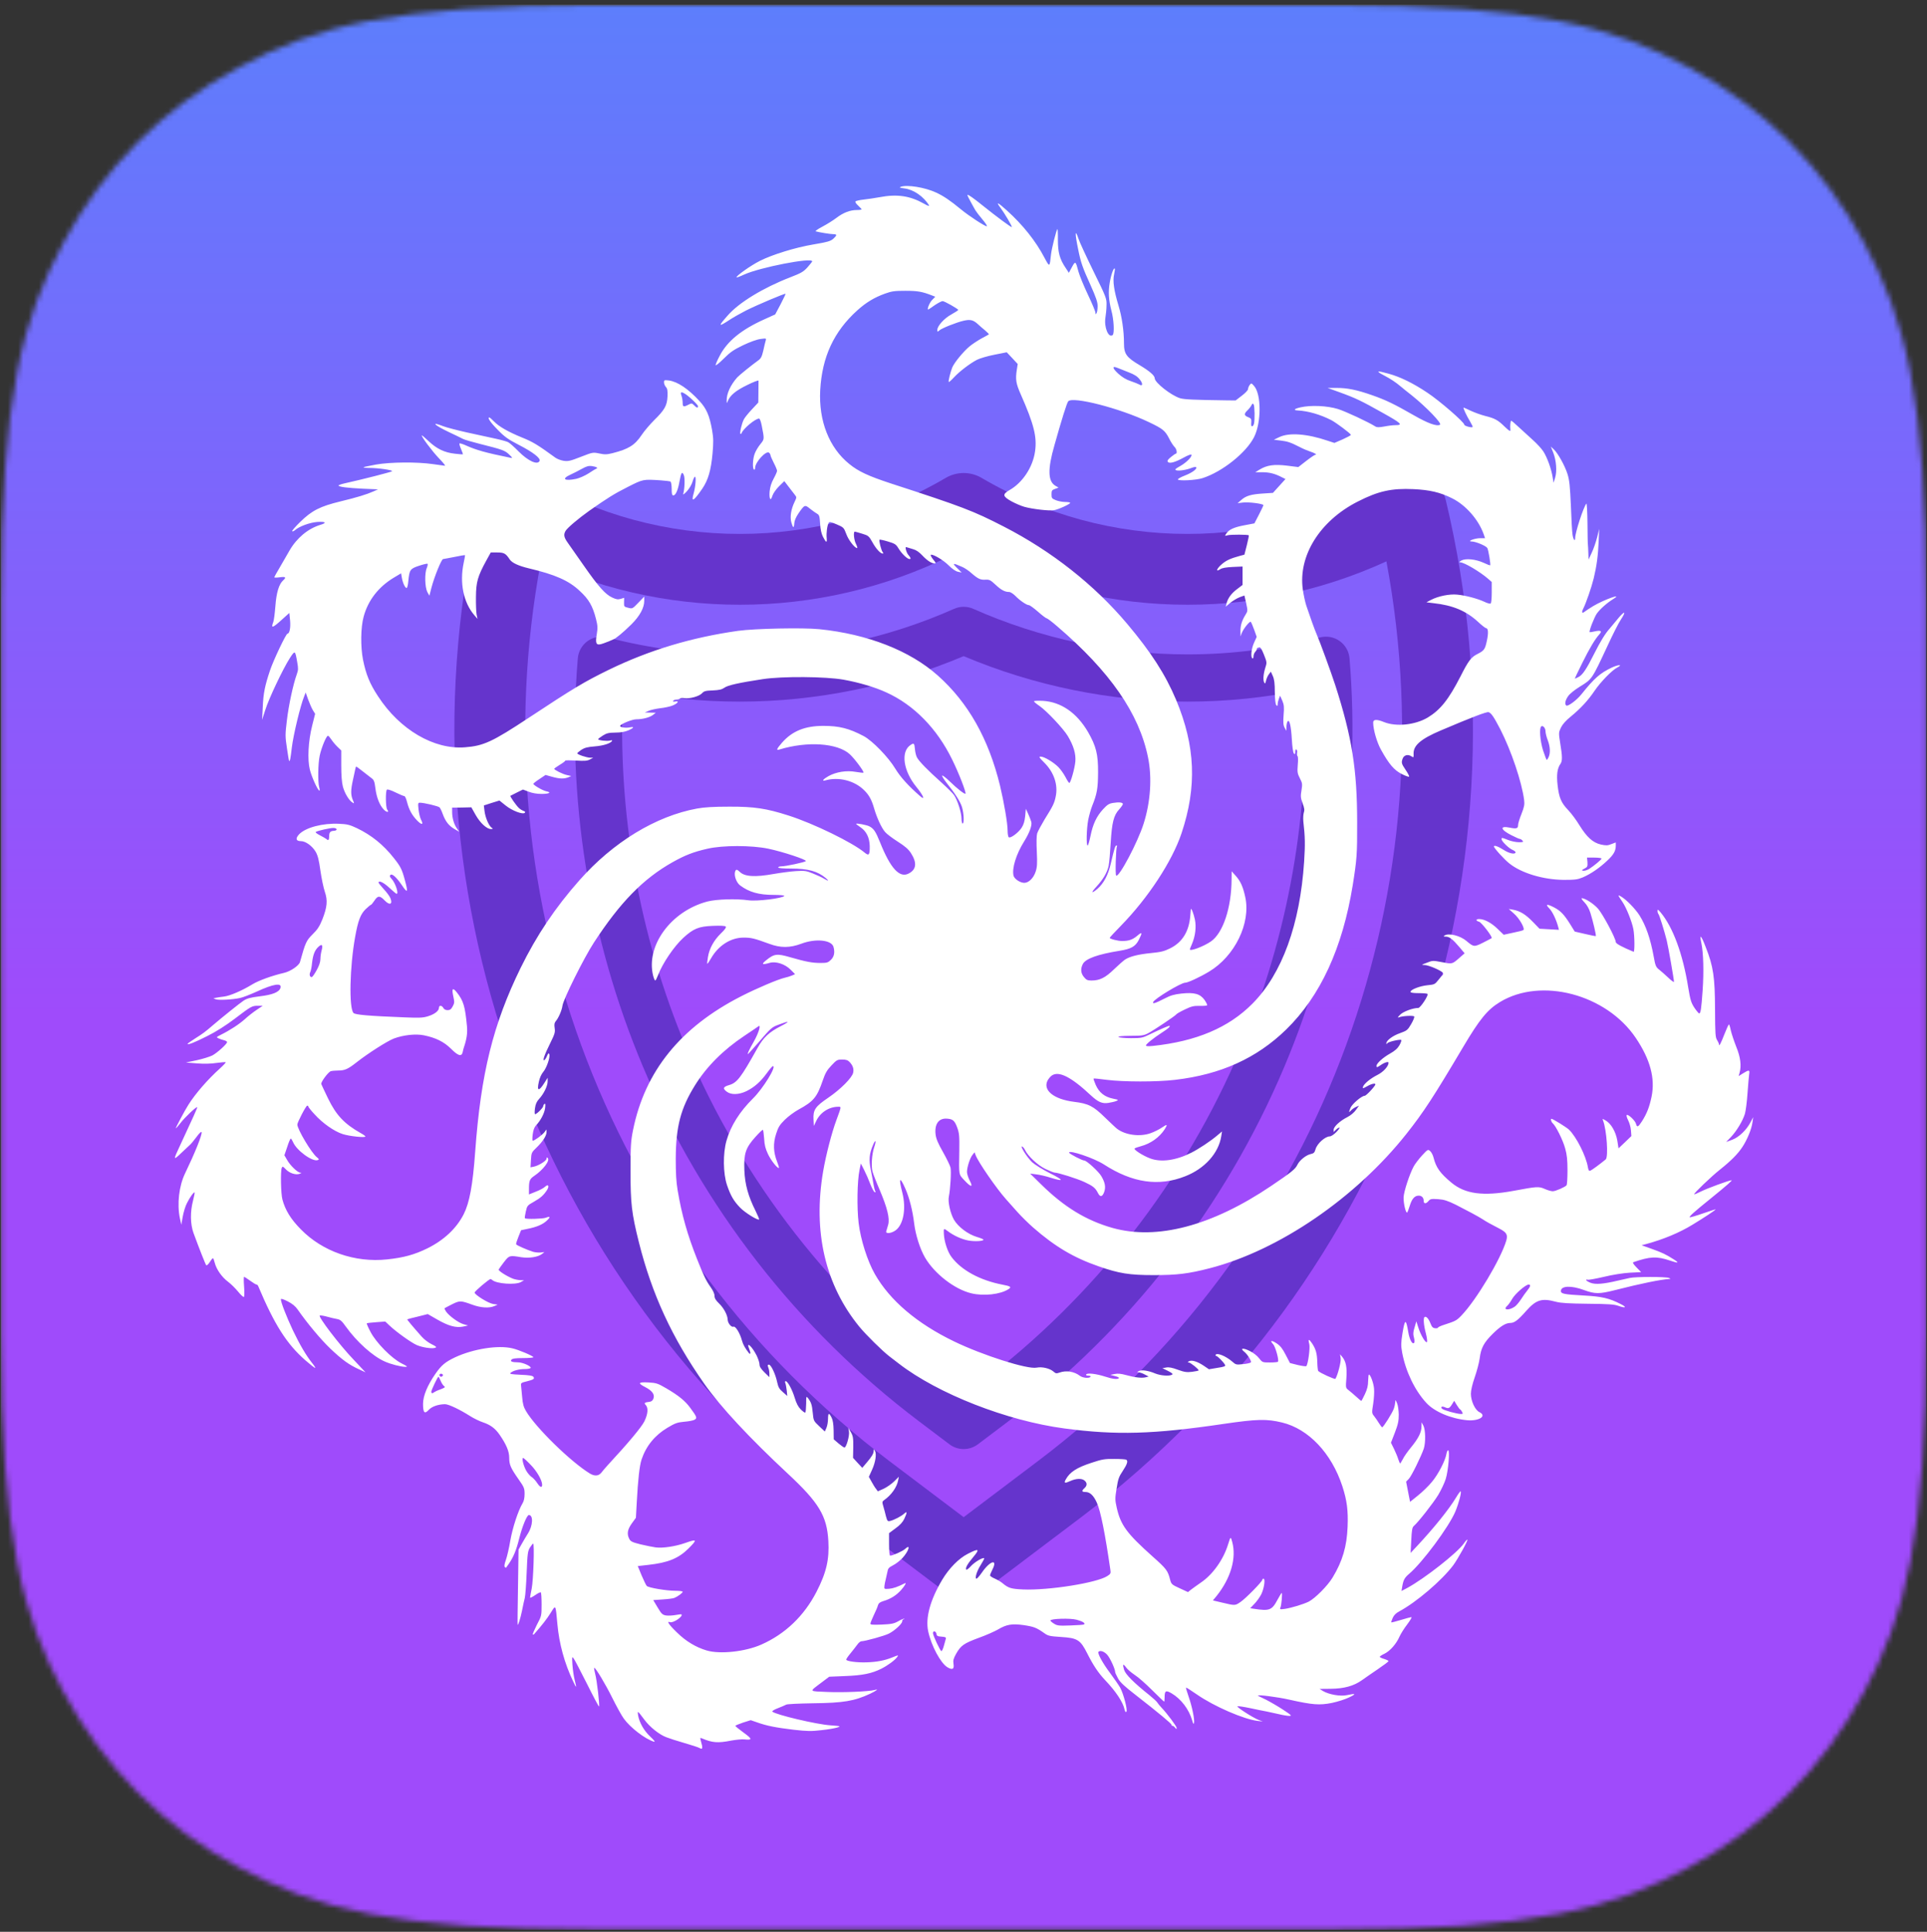
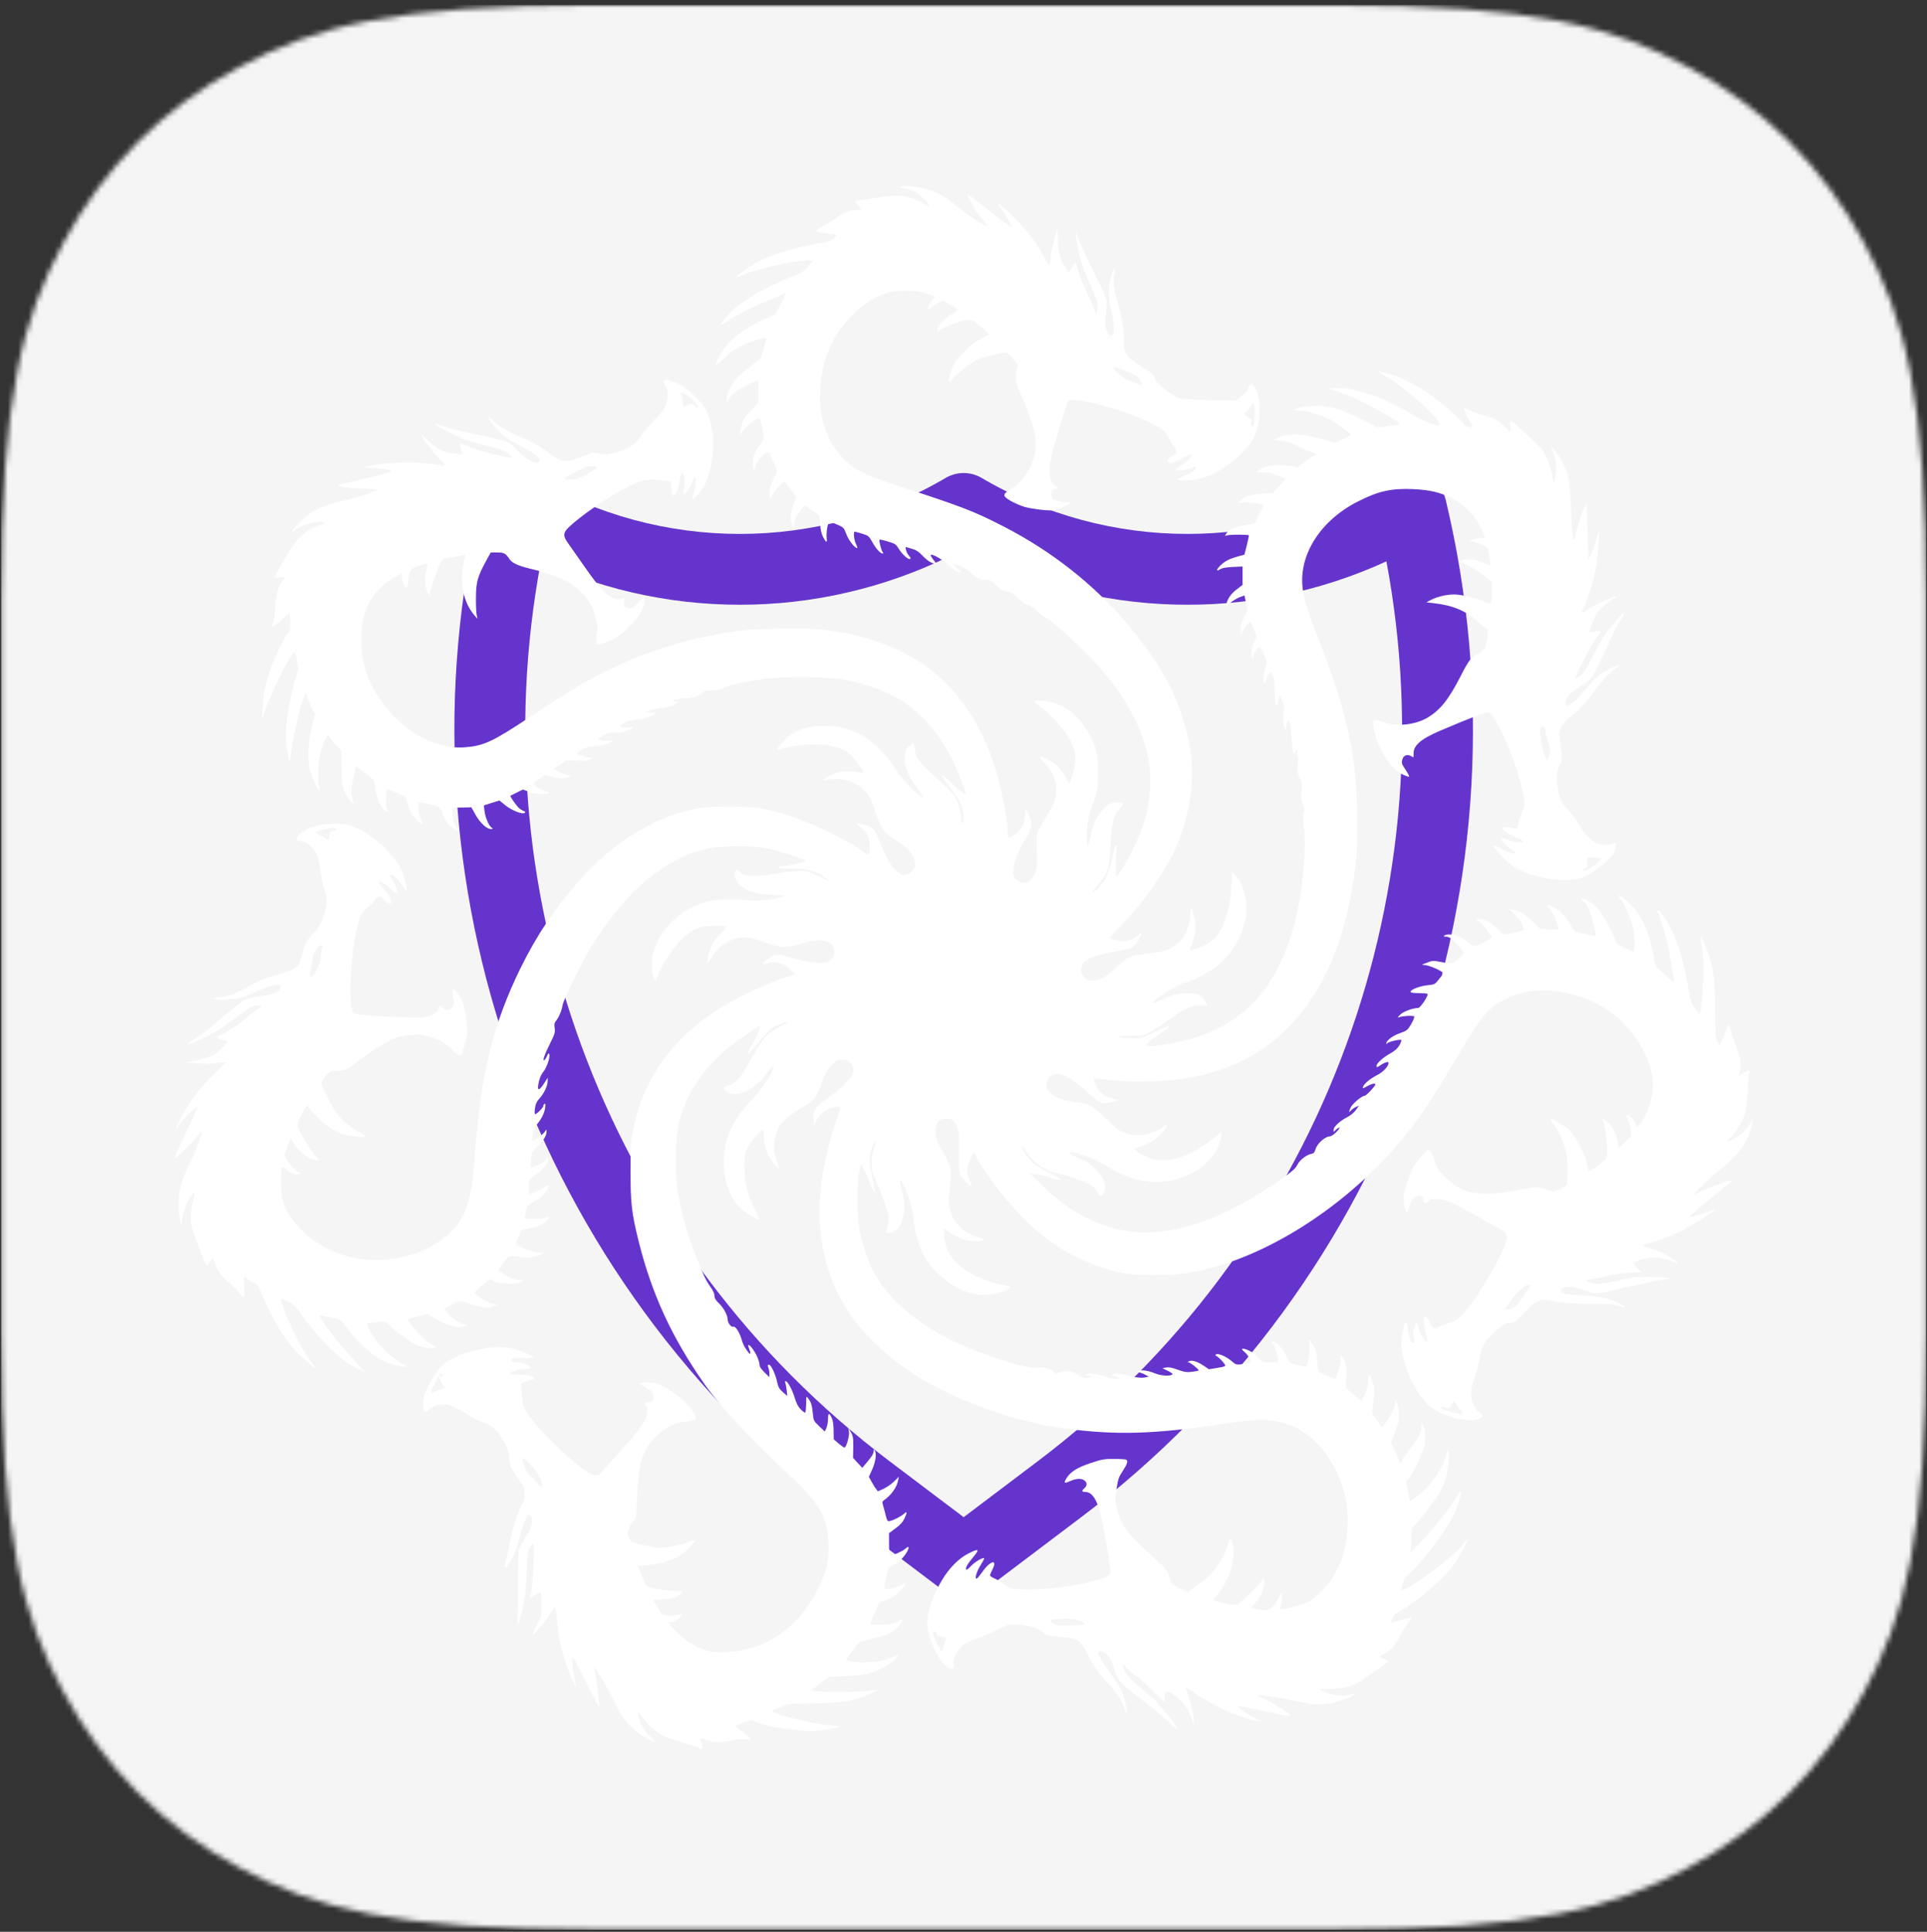
<svg xmlns="http://www.w3.org/2000/svg" width="372" height="373" viewBox="0 0 372 373" fill="none">
  <rect x="0" y="0" width="372" height="373" fill="#333333" stroke="none" />
  <mask id="mask0_53_1410" style="mask-type:alpha" maskUnits="userSpaceOnUse" x="0" y="0" width="372" height="373">
    <path fill-rule="evenodd" clip-rule="evenodd" d="M115.361 0.969H256.733C296.776 0.969 311.269 5.15 325.917 12.955C340.565 20.79 352.024 32.281 359.859 46.899C367.694 61.549 371.844 76.043 371.844 116.089V257.473C371.844 297.519 367.663 312.014 359.859 326.663C352.024 341.313 340.534 352.772 325.917 360.608C311.269 368.444 296.776 372.594 256.733 372.594H115.361C75.318 372.594 60.825 368.413 46.176 360.608C31.528 352.772 20.07 341.282 12.235 326.663C4.4 312.045 0.219 297.519 0.219 257.473V116.12C0.219 76.074 4.4 61.58 12.204 46.93C20.039 32.281 31.528 20.79 46.176 12.955C60.794 5.15 75.318 0.969 115.361 0.969Z" fill="black" />
  </mask>
  <g mask="url(#mask0_53_1410)">
    <rect width="371.625" height="371.625" transform="translate(0.219 0.969)" fill="#F5F5F5" />
-     <rect x="0.219" y="0.969" width="371.625" height="371.625" fill="url(#paint0_linear_53_1410)" />
    <path d="M279.104 96.582C278.599 94.473 277.124 92.729 275.129 91.88C273.134 91.031 270.855 91.18 268.985 92.279C244.471 106.698 214.014 106.699 189.498 92.279C187.359 91.02 184.704 91.02 182.563 92.279C158.049 106.699 127.592 106.699 103.077 92.279C101.208 91.18 98.929 91.033 96.933 91.88C94.938 92.729 93.463 94.473 92.959 96.582C75.325 170.254 102.988 247.36 163.434 293.019L181.909 306.975C183.128 307.897 184.579 308.357 186.031 308.357C187.482 308.357 188.934 307.896 190.153 306.975L208.628 293.019C269.075 247.36 296.738 170.254 279.104 96.582ZM200.385 282.105L186.031 292.947L171.678 282.105C117.926 241.503 92.104 174.104 104.422 108.39C130.394 120.307 160.626 119.514 186.031 106.009C211.437 119.514 241.668 120.307 267.641 108.39C279.959 174.104 254.136 241.503 200.385 282.105Z" fill="#6534CC" />
-     <path d="M258.612 123.772C257.514 122.993 256.127 122.739 254.826 123.079C246.482 125.252 237.874 126.354 229.242 126.354C215.128 126.354 200.827 123.312 187.884 117.557C186.704 117.032 185.358 117.032 184.179 117.557C171.237 123.312 156.936 126.354 142.821 126.354C134.189 126.354 125.581 125.252 117.237 123.079C115.934 122.74 114.548 122.994 113.451 123.772C112.354 124.55 111.655 125.774 111.544 127.115C109.323 153.895 113.667 181.148 124.108 205.929C135.526 233.031 153.971 256.731 177.449 274.465L183.284 278.872C184.097 279.486 185.064 279.794 186.032 279.794C186.999 279.794 187.967 279.486 188.78 278.872L194.614 274.465C218.092 256.73 236.537 233.03 247.956 205.929C258.395 181.148 262.74 153.895 260.52 127.115C260.408 125.774 259.71 124.55 258.612 123.772ZM239.552 202.388C228.756 228.012 211.316 250.421 189.117 267.189L186.031 269.521L182.945 267.19C160.746 250.421 143.306 228.013 132.51 202.388C123.325 180.587 119.13 156.76 120.283 133.155C127.688 134.694 135.246 135.473 142.821 135.473C157.532 135.473 172.426 132.442 186.031 126.692C199.637 132.442 214.531 135.473 229.242 135.473C236.816 135.473 244.374 134.694 251.78 133.155C252.933 156.76 248.737 180.586 239.552 202.388Z" fill="#6534CC" />
    <path d="M134.965 337.482C134.795 337.376 133.502 336.952 132.104 336.549C130.705 336.147 129.137 335.638 128.607 335.426C127.229 334.896 125.428 333.455 124.368 332.014C123.054 330.255 123.033 330.255 123.182 331.209C123.436 332.629 124.305 334.155 125.534 335.32C126.339 336.083 126.551 336.38 126.233 336.295C124.517 335.765 121.698 333.604 120.427 331.845C120.003 331.272 119.028 329.492 118.244 327.924C116.887 325.169 114.895 321.863 114.705 322.033C114.662 322.096 114.747 322.647 114.916 323.283C115.234 324.47 115.807 329.365 115.637 329.513C115.595 329.556 114.535 327.585 113.306 325.105C112.055 322.626 110.911 320.422 110.72 320.189C110.424 319.807 110.402 319.892 110.508 321.46C110.572 322.393 110.763 323.686 110.932 324.342C111.356 326.038 111.314 326.08 110.636 324.639C108.961 321.121 107.944 317.37 107.605 313.619C107.245 309.698 107.308 309.826 106.312 311.415C105.613 312.538 104.702 313.725 103.133 315.505C103.049 315.611 102.921 315.654 102.858 315.59C102.794 315.526 103.155 314.7 103.642 313.725C104.553 312.008 104.553 311.966 104.553 309.804C104.553 308.596 104.49 307.558 104.405 307.473C104.32 307.388 103.833 307.622 103.303 308.003C102.773 308.363 102.328 308.575 102.328 308.469C102.328 308.342 102.476 307.558 102.646 306.71C102.964 305.121 103.197 298.043 102.921 298.043C102.858 298.043 102.582 298.382 102.307 298.805C101.883 299.505 101.819 299.971 101.671 303.637C101.586 305.863 101.417 308.067 101.311 308.533C101.184 308.999 100.951 310.101 100.781 310.97C100.463 312.517 100.039 313.873 99.933 313.704C99.891 313.661 99.933 310.377 99.997 306.414L100.103 299.208L100.696 298.148C101.014 297.576 101.565 296.644 101.904 296.114C102.879 294.609 102.985 292.532 102.095 292.532C101.714 292.532 100.802 294.779 100.23 297.068C99.658 299.378 99.107 300.67 98.217 301.963C97.984 302.302 97.751 302.641 97.708 302.684C97.687 302.747 97.56 302.684 97.454 302.578C97.305 302.429 97.39 301.963 97.666 301.179C97.899 300.522 98.28 298.869 98.513 297.47C98.937 295.012 100.06 291.6 100.866 290.286C101.141 289.841 101.268 289.226 101.268 288.463C101.268 287.383 101.184 287.15 100.103 285.624C98.577 283.441 98.302 282.826 98.302 281.449C98.302 280.241 97.751 278.927 96.458 277.041C95.589 275.79 94.678 275.112 93.215 274.625C92.579 274.413 91.478 273.883 90.778 273.438C88.744 272.145 86.603 271.128 85.904 271.128C84.59 271.149 83.361 271.573 82.767 272.23C81.962 273.099 81.665 272.781 81.665 271.064C81.665 269.539 82.513 267.483 84.06 265.258C85.226 263.583 85.967 262.969 87.896 262.058C91.393 260.447 96.14 259.684 98.895 260.341C100.06 260.595 102.964 261.824 102.964 262.058C102.964 262.142 102.074 262.227 100.972 262.227C99.531 262.227 98.916 262.312 98.746 262.524C98.45 262.884 98.81 263.032 100.039 263.054C100.951 263.054 102.625 263.838 102.434 264.134C102.349 264.262 101.841 264.346 101.29 264.346C100.188 264.346 99.001 264.664 98.556 265.088C98.323 265.3 98.725 265.364 100.527 265.448C102.159 265.512 102.837 265.639 102.985 265.851C103.218 266.254 103.027 266.381 101.692 266.72C100.633 266.974 100.527 267.038 100.59 267.525C100.633 267.822 100.717 268.818 100.802 269.75C100.908 271.064 101.078 271.679 101.544 272.463C103.43 275.663 110.148 282.233 113.878 284.522C114.811 285.073 115.573 285.009 116.103 284.331C116.358 283.992 116.909 283.356 117.332 282.89C121.338 278.567 123.86 275.536 124.411 274.413C125.089 272.972 125.174 271.87 124.665 271.298C124.284 270.895 124.39 270.789 125.428 270.662C125.767 270.619 126.021 270.407 126.149 270.026C126.424 269.242 125.894 268.521 124.58 267.843C123.033 267.059 123.203 266.826 125.195 266.932C126.721 267.017 126.996 267.123 128.607 268.055C130.959 269.433 132.252 270.471 133.227 271.806C134.562 273.607 134.626 273.819 134.075 274.137C133.799 274.286 132.909 274.455 132.061 274.519C130.726 274.646 130.323 274.794 128.798 275.706C126.403 277.147 124.729 279.202 123.86 281.788C123.457 282.975 123.16 285.687 122.927 290.032L122.758 293.062L121.974 294.143C121.126 295.33 120.978 296.178 121.486 297.152C121.74 297.64 122.058 297.788 123.648 298.191C124.686 298.445 126.021 298.699 126.594 298.784C127.992 298.954 130.366 298.594 132.252 297.937C134.583 297.11 134.668 297.237 132.909 298.996C130.98 300.904 128.967 301.73 125.174 302.154L123.118 302.387L123.86 304.188C124.284 305.184 124.729 306.096 124.856 306.223C125.216 306.583 128.67 307.155 130.366 307.155C131.15 307.155 131.786 307.24 131.786 307.346C131.786 307.579 130.853 308.257 130.196 308.533C129.963 308.639 128.946 308.766 127.929 308.83L126.106 308.957L126.954 310.377C127.696 311.627 127.886 311.796 128.564 311.924C128.988 311.987 129.815 311.945 130.408 311.839C130.98 311.733 131.51 311.669 131.553 311.712C131.934 312.093 129.942 313.45 129.327 313.216C128.628 312.941 129.137 313.725 130.684 315.208C132.4 316.904 134.35 318.069 136.427 318.684C138.991 319.447 143.887 318.917 146.981 317.54C151.58 315.505 155.225 312.008 157.619 307.367C159.527 303.659 160.12 301.094 159.908 297.513C159.633 292.702 158.086 290.138 152.131 284.585C144.734 277.698 139.076 271.637 135.961 267.186C129.73 258.306 125.852 249.893 123.33 239.848C121.931 234.232 121.719 232.388 121.719 226.094C121.719 221.198 121.783 220.308 122.207 218.189C124.495 206.851 131.362 198.353 143.06 192.376C146.027 190.851 150.244 189.07 151.474 188.795C151.876 188.71 152.491 188.519 152.851 188.371L153.487 188.096L152.639 187.248C151.558 186.146 149.799 185.574 148.591 185.913C147.087 186.337 146.917 186.209 147.913 185.404C149.46 184.154 149.99 184.09 152.554 184.832C155.649 185.722 156.814 185.934 158.404 185.934C159.654 185.934 159.845 185.87 160.417 185.319C161.031 184.705 161.201 183.899 160.904 182.84C160.544 181.483 157.45 181.166 154.674 182.225C152.491 183.031 150.689 183.052 148.528 182.246C145.624 181.187 145.031 181.038 143.59 181.038C141.11 181.017 138.695 182.543 137.275 185.023C136.914 185.658 136.575 186.146 136.533 186.082C136.49 186.04 136.554 185.489 136.66 184.832C136.914 183.179 137.783 181.589 139.14 180.254C139.966 179.47 140.242 179.046 140.093 178.898C139.945 178.75 139.034 178.707 137.571 178.771C134.88 178.877 133.863 179.301 131.913 181.081C130.112 182.734 127.886 186.019 127.017 188.329C126.805 188.88 126.572 189.325 126.488 189.325C126.403 189.325 126.212 188.901 126.085 188.392C124.644 182.607 129.539 175.91 136.575 174.066C138.334 173.621 142.128 173.494 144.501 173.833C146.133 174.066 151.113 173.451 151.41 172.985C151.474 172.879 150.562 172.794 149.397 172.794C146.493 172.794 144.628 172.265 142.891 170.972C142.191 170.463 141.683 169.128 141.895 168.344C142.043 167.814 142.276 167.814 142.785 168.323C143.738 169.277 145.73 169.404 149.376 168.747C150.711 168.514 152.639 168.259 153.656 168.196C155.331 168.09 155.649 168.132 156.941 168.662C157.725 168.98 158.679 169.404 159.039 169.637C159.951 170.188 160.12 170.145 159.4 169.531C157.81 168.217 156.009 167.708 152.724 167.708C151.198 167.708 150.223 167.624 150.223 167.496C150.223 167.39 150.478 167.284 150.817 167.284C151.643 167.284 155.331 166.5 155.564 166.267C155.818 166.013 151.071 164.445 148.316 163.872C145.073 163.194 139.521 163.194 136.596 163.872C133.863 164.487 132.21 165.144 129.836 166.479C124.178 169.658 119.706 174.236 114.641 182.013C112.734 184.938 108.728 192.97 108.58 194.199C108.453 195.11 107.817 196.573 107.266 197.208C107.033 197.484 106.969 197.823 107.075 198.501C107.202 199.328 107.096 199.645 106.164 201.532C105.083 203.714 104.659 204.944 105.104 204.689C105.231 204.605 105.465 204.244 105.613 203.863C105.846 203.333 105.931 203.269 106.037 203.566C106.249 204.117 105.507 206.258 104.85 206.999C104.511 207.402 104.172 208.144 104.023 208.885C103.6 210.708 104.023 210.793 105.104 209.076L105.719 208.101V208.801C105.719 209.67 104.998 211.174 104.087 212.17C103.6 212.7 103.388 213.188 103.282 213.95C103.197 214.523 103.197 215.052 103.261 215.116C103.43 215.307 104.871 213.908 104.871 213.569C104.871 213.421 104.977 213.23 105.126 213.145C105.295 213.039 105.316 213.251 105.231 213.972C105.083 214.989 104.384 216.345 103.472 217.299C103.133 217.68 102.943 218.21 102.837 219.058C102.752 219.715 102.752 220.266 102.837 220.266C103.155 220.266 104.638 219.185 105.062 218.655L105.507 218.083V218.592C105.507 219.291 104.786 220.414 103.6 221.559C102.625 222.491 102.582 222.576 102.498 223.953L102.413 225.394L103.049 225.267C103.981 225.077 105.507 224.123 105.507 223.72C105.507 223.466 105.571 223.424 105.74 223.593C106.228 224.08 104.85 225.882 103.133 227.047C102.265 227.641 102.116 227.959 102.116 229.527V230.629L103.43 230.099C104.151 229.824 104.956 229.4 105.21 229.146C105.825 228.573 106.1 228.976 105.613 229.76C104.956 230.777 104.363 231.307 103.049 232.049C101.798 232.748 101.756 232.812 101.502 233.956C101.353 234.592 101.268 235.185 101.332 235.228C101.544 235.44 104.786 235.355 105.38 235.122C106.249 234.783 106.312 234.995 105.528 235.715C104.765 236.436 103.557 236.944 101.798 237.283L100.59 237.538L100.082 238.809C99.806 239.487 99.594 240.144 99.637 240.25C99.7 240.441 101.777 241.352 102.943 241.713C103.345 241.819 104.002 241.882 104.384 241.84L105.104 241.755L104.617 242.137C103.833 242.73 102.159 242.984 100.611 242.751C98.344 242.37 98.302 242.391 97.284 243.705C96.776 244.362 96.331 244.998 96.267 245.125C96.182 245.379 97.814 246.417 99.043 246.905C99.403 247.032 100.018 247.159 100.421 247.18L101.162 247.202L100.527 247.562C99.467 248.134 95.843 247.88 95.038 247.159C94.911 247.053 94.762 246.968 94.699 246.968C94.402 246.968 91.626 249.321 91.626 249.575C91.626 249.999 94.254 251.631 95.186 251.779L96.076 251.906L95.441 252.182C94.423 252.627 92.834 252.521 91.202 251.928C88.913 251.101 88.765 251.101 87.26 251.843C86.518 252.224 85.862 252.563 85.819 252.606C85.777 252.648 85.904 252.924 86.095 253.22C86.646 254.047 88.489 255.403 89.464 255.679L90.354 255.933L89.401 256.145C88.023 256.42 86.603 256.039 84.42 254.789L82.577 253.729L80.648 254.216C79.567 254.471 78.656 254.704 78.614 254.746C78.55 254.789 79.716 256.187 81.432 258.116C81.877 258.624 82.725 259.26 83.34 259.557C84.208 259.981 84.336 260.108 84.039 260.235C83.424 260.468 81.559 260.193 80.436 259.705C79.376 259.239 76.494 257.183 75.159 255.912L74.375 255.17L72.659 255.297C71.705 255.361 70.878 255.467 70.815 255.509C70.751 255.573 71.069 256.314 71.535 257.183C72.616 259.26 75.604 262.291 77.512 263.244C78.656 263.817 78.762 263.923 78.253 263.923C77.363 263.901 75.435 263.414 74.269 262.884C71.959 261.867 68.865 259.091 66.746 256.124C65.983 255.043 65.686 254.789 65.05 254.683C64.626 254.619 63.779 254.407 63.164 254.238C62.571 254.068 61.914 253.962 61.744 254.004C61.278 254.11 65.559 259.726 68.314 262.587L70.56 264.982L69.331 264.41C67.403 263.541 66.025 262.545 63.779 260.405C61.914 258.624 59.35 255.551 57.485 252.881C57.04 252.224 56.446 251.737 55.535 251.271C54.708 250.847 54.221 250.698 54.221 250.868C54.221 251.461 55.302 254.216 56.51 256.802C57.887 259.684 59.117 261.761 60.303 263.244C60.706 263.732 60.939 264.134 60.833 264.134C60.727 264.134 59.901 263.477 58.968 262.672C55.365 259.514 52.992 255.806 49.834 248.304C49.77 248.155 49.622 248.028 49.516 248.028C49.389 248.028 48.838 247.689 48.287 247.286C47.736 246.884 47.206 246.545 47.121 246.545C47.037 246.545 47.037 247.392 47.121 248.431C47.206 249.469 47.185 250.359 47.079 250.423C46.973 250.486 46.465 250.02 45.956 249.384C45.426 248.749 44.557 247.88 44.006 247.477C42.841 246.608 41.781 245.104 41.463 243.853C41.336 243.345 41.188 242.942 41.103 242.942C41.039 242.942 40.742 243.281 40.488 243.705C40.213 244.129 39.916 244.383 39.81 244.298C39.662 244.129 38.496 241.183 37.352 238.068C36.737 236.351 36.695 233.977 37.267 231.816C37.479 231.01 37.606 230.29 37.564 230.248C37.437 230.099 36.673 231.138 36.101 232.282C35.783 232.875 35.423 234.083 35.275 234.931L34.999 236.478L34.724 235.207C34.152 232.473 34.554 228.997 35.72 226.581C37.627 222.618 39.026 219.164 38.92 218.613C38.878 218.422 38.475 218.782 37.924 219.545C37.415 220.223 36.843 220.923 36.673 221.05C36.504 221.198 35.741 221.919 34.978 222.639C33.41 224.144 33.41 224.038 34.787 221.114C37.288 215.752 38.136 213.866 38.072 213.781C37.903 213.633 35.635 215.794 34.83 216.854C34.364 217.447 33.982 217.892 33.94 217.85C33.876 217.786 35.678 214.395 36.356 213.336C37.712 211.174 40.107 208.419 42.438 206.321C43.116 205.707 43.625 205.156 43.582 205.113C43.519 205.05 42.713 205.113 41.781 205.24C40.721 205.41 39.323 205.431 37.987 205.325L35.889 205.156L38.009 204.71C39.174 204.456 40.509 204.032 40.976 203.799C41.908 203.312 43.837 201.574 43.837 201.214C43.837 201.087 43.582 200.938 43.243 200.853C42.925 200.79 42.459 200.62 42.184 200.493C41.717 200.281 41.739 200.26 42.608 199.815C44.409 198.925 46.147 197.781 47.27 196.784C47.884 196.212 48.923 195.407 49.559 194.983L50.724 194.199H49.813C48.647 194.199 48.499 194.284 45.32 196.7C43.582 198.014 41.76 199.179 40.022 200.048C37.627 201.256 36.207 201.828 36.207 201.553C36.207 201.489 36.907 201.002 37.733 200.472C39.09 199.624 39.641 199.222 41.082 197.971C42.862 196.445 46.274 193.712 46.973 193.245C47.672 192.779 48.287 192.61 50.152 192.376C52.61 192.08 53.882 191.571 54.136 190.766C54.475 189.706 52.822 189.96 49.559 191.465C48.329 192.016 46.888 192.588 46.358 192.694C44.939 193.012 42.226 193.161 41.675 192.949L41.188 192.758L41.717 192.652C42.014 192.588 42.713 192.482 43.264 192.419C44.366 192.292 46.74 191.274 48.711 190.066C49.961 189.303 52.568 188.371 54.857 187.841C56.065 187.566 57.718 186.443 57.908 185.764C58.968 181.95 59.138 181.611 60.346 180.403C61.299 179.47 61.681 178.877 62.232 177.52C63.164 175.126 63.291 173.875 62.698 172.159C62.444 171.396 62.062 169.573 61.85 168.09C61.575 166.055 61.342 165.165 60.939 164.466C60.261 163.321 58.989 162.41 58.078 162.41C57.124 162.41 56.997 161.902 57.739 161.096C58.989 159.782 62.295 158.913 65.432 159.062C67.021 159.125 67.509 159.252 68.907 159.909C71.684 161.245 73.994 163.088 76.028 165.674C77.321 167.306 77.596 167.835 78.147 169.891C78.826 172.371 78.698 172.583 77.575 170.908C76.537 169.382 75.689 168.62 75.371 168.937C75.18 169.128 75.223 169.298 75.583 169.679C76.325 170.463 77.024 172.583 76.558 172.583C76.473 172.583 75.859 172.053 75.159 171.417C74.057 170.379 73.082 169.934 73.082 170.421C73.082 170.527 73.527 171.057 74.057 171.65C74.608 172.222 75.18 173.006 75.35 173.388C75.859 174.596 75.244 174.893 74.269 173.875C73.337 172.9 72.934 172.9 72.298 173.875C72.001 174.32 71.684 174.702 71.62 174.702C71.535 174.702 71.069 175.083 70.582 175.55C69.607 176.503 69.119 177.754 68.568 180.848C67.509 186.654 67.339 194.686 68.251 195.598C68.59 195.937 71.133 196.17 78.275 196.445C80.881 196.551 81.665 196.53 82.598 196.233C83.869 195.852 84.738 195.195 84.738 194.58C84.738 194.072 85.311 194.093 85.586 194.623C85.734 194.898 86.031 195.047 86.412 195.047C86.858 195.047 87.091 194.877 87.387 194.326C87.748 193.669 87.748 193.478 87.514 192.419C87.175 190.872 87.366 190.596 88.171 191.592C89.464 193.224 89.782 194.284 90.142 198.12C90.269 199.476 90.1 200.62 89.549 202.252C89.485 202.422 89.379 202.824 89.316 203.163C89.104 204.075 88.447 203.884 87.069 202.506C85.734 201.171 84.124 200.366 81.814 199.9C80.245 199.582 77.851 199.836 76.007 200.536C74.714 201.044 71.09 203.354 68.844 205.113C67.17 206.427 66.576 206.703 65.284 206.703C64.733 206.703 64.097 206.766 63.864 206.83C63.376 206.978 61.914 208.928 62.02 209.309C62.062 209.436 62.656 210.708 63.334 212.107C64.902 215.328 66.47 217.002 69.628 218.782C70.137 219.058 70.539 219.355 70.539 219.439C70.539 219.715 67.466 219.397 66.152 218.973C64.499 218.443 62.274 216.875 60.727 215.158C60.049 214.438 59.519 213.76 59.519 213.654C59.519 213.569 59.434 213.484 59.307 213.484C59.074 213.484 57.4 216.705 57.4 217.129C57.4 218.041 60.134 222.639 61.172 223.445C61.617 223.805 61.638 223.89 61.342 223.996C60.324 224.377 57.23 222.131 56.573 220.52C56.404 220.139 56.213 219.842 56.128 219.842C56.044 219.842 55.726 220.563 55.45 221.453L54.899 223.063L55.429 223.975C56.022 225.034 57.442 226.412 57.993 226.433C58.248 226.433 58.226 226.496 57.845 226.645C57.124 226.92 55.895 226.539 55.175 225.776C54.624 225.204 54.539 225.161 54.391 225.5C54.136 226.179 54.221 230.502 54.518 231.604C55.069 233.66 56.128 235.397 58.078 237.368C62.253 241.649 68.526 243.832 74.714 243.175C77.914 242.836 80.012 242.264 82.513 241.035C85.713 239.445 88.108 237.199 89.507 234.465C90.63 232.24 91.266 228.87 91.732 222.385C92.834 207.275 95.186 197.759 100.506 186.888C103.621 180.551 107.181 175.253 111.865 169.955C118.371 162.601 126.594 157.578 134.583 156.116C136.003 155.862 137.72 155.756 140.793 155.756C145.582 155.734 147.956 156.095 152.237 157.472C157.09 159.019 164.634 162.707 166.923 164.635C167.75 165.314 167.919 165.08 167.898 163.343C167.855 161.732 167.241 160.482 166.118 159.74C165.651 159.422 165.27 159.125 165.27 159.083C165.27 158.892 167.262 159.274 167.813 159.549C168.682 159.994 169.042 160.545 169.89 162.643C171.903 167.687 173.662 169.594 175.421 168.662C176.905 167.899 177.053 166.606 175.866 164.741C175.358 163.957 174.722 163.406 173.323 162.516C172.285 161.859 171.162 161.011 170.865 160.651C170.165 159.846 169.275 157.896 168.767 156.158C168.279 154.442 167.771 153.509 166.817 152.577C164.931 150.712 161.9 149.949 159.294 150.691C158.573 150.881 158.912 150.436 159.929 149.864C161.413 149.038 163.447 148.72 165.185 149.038C165.969 149.165 166.647 149.25 166.69 149.186C166.859 149.016 164.952 146.452 164.041 145.626C161.667 143.464 155.839 143.083 150.499 144.714C149.778 144.947 149.905 144.63 150.965 143.4C152.936 141.154 155.394 140.158 158.955 140.158C162.028 140.158 163.914 140.645 166.732 142.129C168.428 143.04 171.501 146.198 172.836 148.423C173.811 150.034 175.379 151.771 177.625 153.721C178.664 154.632 178.282 153.658 176.947 152.005C174.362 148.868 173.832 145.117 175.781 143.845C176.438 143.4 176.523 143.506 176.629 144.693C176.672 145.223 176.841 145.922 177.011 146.24C177.413 147.003 179.066 148.699 181.694 151.051C182.86 152.111 183.983 153.213 184.195 153.552C184.852 154.527 185.615 156.942 185.615 158.023C185.615 158.574 185.721 159.019 185.827 159.019C186.145 159.019 186.081 157.112 185.721 155.883C185.403 154.823 184.47 153.34 182.669 151.072C182.16 150.415 181.8 149.822 181.885 149.758C181.97 149.673 182.627 150.182 183.347 150.881C184.746 152.259 186.229 153.403 186.378 153.255C186.568 153.064 185.085 149.228 183.792 146.622C180.868 140.645 176.396 136.089 171.098 133.694C168.894 132.677 165.8 131.766 162.833 131.236C159.4 130.621 151.007 130.558 147.256 131.13C142.658 131.829 140.453 132.317 139.818 132.804C139.33 133.143 138.843 133.249 137.592 133.313C136.215 133.355 135.897 133.44 135.516 133.864C134.965 134.457 133.121 134.966 132.082 134.796C131.701 134.733 131.32 134.775 131.256 134.881C131.171 134.987 130.896 135.072 130.62 135.072C130.345 135.072 130.048 135.178 129.963 135.305C129.857 135.474 129.984 135.517 130.366 135.453C131.214 135.284 130.832 135.835 129.815 136.237C129.349 136.428 128.268 136.661 127.462 136.746C126.636 136.852 125.619 137.064 125.216 137.255L124.474 137.572L125.534 137.594L126.594 137.615L126.064 138.039C125.428 138.526 124.072 138.886 122.842 138.886C121.995 138.886 119.706 139.84 119.706 140.179C119.706 140.433 120.787 140.603 121.529 140.455C122.525 140.264 122.44 140.518 121.295 141.027C120.66 141.302 119.876 141.451 118.816 141.451C117.523 141.472 117.12 141.557 116.379 142.023C115.87 142.341 115.467 142.659 115.467 142.722C115.467 142.955 117.142 143.146 117.735 142.998C118.095 142.892 118.244 142.934 118.159 143.061C117.862 143.549 116.442 143.994 114.789 144.121C113.433 144.227 112.861 144.375 112.225 144.778C111.801 145.075 111.441 145.371 111.441 145.456C111.441 145.689 113.285 146.304 113.963 146.304H114.514L113.878 146.643C113.369 146.918 112.84 146.961 111.187 146.855C110.042 146.791 109.11 146.791 109.11 146.876C109.11 146.982 108.622 147.342 108.05 147.681C107.478 148.042 106.99 148.381 106.99 148.444C106.99 148.656 108.622 149.483 109.449 149.652L110.275 149.843L109.682 150.097C108.855 150.415 108.05 150.394 106.588 149.991L105.316 149.631L104.151 150.415C103.494 150.839 102.964 151.263 102.964 151.348C102.964 151.602 104.786 152.662 105.465 152.789C106.545 153.001 106.016 153.297 104.553 153.297C103.684 153.297 102.773 153.149 102.074 152.873L100.951 152.45L99.785 153.022C99.149 153.34 98.577 153.636 98.535 153.658C98.407 153.742 99.594 155.459 100.145 155.989C100.4 156.243 100.823 156.497 101.078 156.582C101.374 156.688 101.459 156.794 101.311 156.942C100.929 157.324 98.853 156.54 97.602 155.523L96.415 154.569L94.911 155.035L93.406 155.523L93.533 156.582C93.681 157.833 94.338 159.38 94.868 159.782C95.207 160.037 95.207 160.058 94.784 160.079C93.978 160.079 92.728 158.935 91.838 157.388L90.99 155.883L89.146 155.925L87.281 155.946V156.794C87.281 157.917 87.642 159.189 88.214 159.973L88.659 160.609L87.705 160.058C86.624 159.422 85.989 158.595 85.459 157.154C85.268 156.603 84.993 156.052 84.865 155.904C84.632 155.65 81.856 154.993 81.051 154.993C80.691 154.993 80.669 155.12 80.796 156.307C80.881 157.027 81.093 157.896 81.263 158.235C81.814 159.274 81.453 159.38 80.521 158.426C79.504 157.366 78.974 156.37 78.571 154.844C78.423 154.23 78.19 153.721 78.063 153.721C77.936 153.721 77.151 153.403 76.346 153.001C75.498 152.577 74.799 152.365 74.693 152.471C74.396 152.746 74.439 155.968 74.757 156.328C75.223 156.921 74.629 156.9 74.078 156.307C73.273 155.459 72.68 153.954 72.468 152.195C72.298 150.86 72.192 150.585 71.684 150.224C71.366 149.991 70.603 149.398 69.967 148.889C69.353 148.402 68.802 147.999 68.759 147.999C68.717 147.999 68.632 148.254 68.568 148.593C68.505 148.91 68.293 149.843 68.123 150.648C67.699 152.556 67.699 153.488 68.102 154.442C68.42 155.162 68.399 155.205 68.06 154.972C67.36 154.548 66.534 153.149 66.195 151.899C65.983 151.093 65.877 149.673 65.877 147.787V144.905L65.114 144.163C64.711 143.782 64.181 143.125 63.948 142.765C63.694 142.383 63.419 142.065 63.313 142.065C62.995 142.065 62.062 144.333 61.723 145.88C61.384 147.448 61.342 150.966 61.617 151.983C61.723 152.344 61.744 152.662 61.66 152.662C61.363 152.662 60.176 150.055 59.816 148.614C59.328 146.685 59.498 143.125 60.261 140.116L60.833 137.827L60.409 137.149C60.176 136.767 59.773 135.835 59.498 135.093L59.011 133.715L58.735 134.415C57.993 136.216 56.637 141.875 56.34 144.312C56.086 146.473 55.98 147.067 55.81 146.918C55.768 146.876 55.577 145.753 55.387 144.418C55.047 142.192 55.047 141.832 55.387 139.056C55.726 136.174 56.594 132.126 57.294 130.197C57.591 129.392 57.591 129.032 57.379 127.866C56.976 125.535 56.955 125.535 55.959 127.061C54.624 129.138 51.89 134.902 51.212 137.085L50.597 138.992L50.724 136.555C50.83 133.885 51.148 132.359 52.123 129.456C52.78 127.485 55.217 122.356 55.492 122.356C55.895 122.356 56.128 121.191 56.001 119.813L55.853 118.351L54.56 119.516C52.61 121.297 52.25 121.424 52.759 120.089C52.886 119.771 53.055 118.393 53.161 117.037C53.352 114.451 53.84 112.798 54.666 112.057C55.323 111.463 55.132 111.315 54.009 111.463C53.437 111.548 52.949 111.548 52.949 111.463C52.949 111.4 53.416 110.552 53.988 109.598C54.56 108.623 55.408 107.14 55.895 106.292C57.294 103.876 59.456 102.075 61.808 101.354C63.185 100.952 62.889 100.676 61.257 100.782C59.795 100.888 57.739 101.651 56.934 102.372C56.722 102.562 56.489 102.647 56.404 102.562C56.319 102.499 57.018 101.693 57.951 100.782C60.197 98.578 61.787 97.773 65.707 96.819C68.929 96.035 70.751 95.484 72.129 94.87L72.976 94.488L70.009 94.361C67.064 94.213 65.517 94.022 65.347 93.767C65.305 93.683 65.813 93.492 66.47 93.344C70.094 92.538 75.541 91.14 75.689 90.991C75.922 90.779 73.019 90.355 71.345 90.355C70.624 90.355 70.094 90.292 70.179 90.228C70.243 90.165 71.323 89.932 72.595 89.698C75.413 89.211 80.521 89.169 83.573 89.614C84.738 89.783 85.798 89.932 85.904 89.932C86.031 89.932 85.48 89.253 84.696 88.448C83.403 87.092 81.263 84.231 81.432 84.061C81.453 84.019 82.047 84.528 82.746 85.184C84.314 86.668 85.819 87.388 87.79 87.6C88.617 87.706 89.316 87.749 89.358 87.728C89.379 87.685 89.231 87.219 88.998 86.689C88.765 86.159 88.638 85.672 88.701 85.629C88.765 85.566 89.295 85.714 89.909 85.99C91.986 86.922 93.745 87.41 98.513 88.385C99.001 88.49 99.001 88.448 98.28 87.749C97.454 86.965 97.03 86.816 92.579 85.693C91.138 85.333 89.697 84.909 89.401 84.761C89.104 84.591 87.854 83.998 86.603 83.404C83.763 82.048 83.085 81.327 85.586 82.302C86.179 82.535 88.214 83.065 90.1 83.489C91.986 83.892 94.445 84.421 95.546 84.676C96.648 84.909 97.793 85.227 98.09 85.375C98.386 85.523 99.297 86.329 100.103 87.155C101.947 89.02 103.812 89.868 104.172 88.978C104.363 88.448 102.879 87.304 100.166 85.905C98.111 84.845 97.411 84.358 96.119 83.023C94.699 81.603 94.021 80.607 94.466 80.607C94.55 80.607 94.953 80.946 95.335 81.349C96.309 82.366 98.132 83.404 100.845 84.506C102.837 85.312 103.769 85.863 107.202 88.363C107.541 88.618 108.283 88.893 108.813 88.978C109.703 89.105 110.106 88.999 112.119 88.215C114.408 87.325 114.45 87.304 115.679 87.558C116.739 87.791 117.163 87.77 118.265 87.494C121.338 86.71 122.546 85.969 123.86 83.998C124.368 83.235 125.449 81.963 126.276 81.137C128.31 79.145 128.776 78.318 128.861 76.538C128.904 75.436 128.84 75.033 128.543 74.715C128.353 74.503 128.183 74.101 128.183 73.825C128.183 73.38 128.247 73.359 129.137 73.465C130.811 73.698 132.867 75.076 135.007 77.407C136.385 78.89 136.957 80.204 137.465 83.044C137.741 84.655 137.741 85.354 137.55 87.6C137.253 90.822 136.702 92.687 135.6 94.319C133.905 96.798 133.375 97.095 133.905 95.272C134.265 94.001 134.435 92.051 134.159 92.051C134.053 92.051 133.841 92.475 133.693 93.004C133.524 93.577 133.078 94.34 132.591 94.87C132.082 95.421 131.807 95.59 131.892 95.336C132.167 94.446 132.252 92.347 132.019 91.754C131.68 90.928 131.489 91.224 131.171 92.983C130.874 94.657 130.429 95.654 129.984 95.654C129.73 95.654 129.666 95.357 129.666 94.403C129.666 93.704 129.561 93.068 129.433 92.983C129.306 92.92 128.48 92.814 127.59 92.75C124.093 92.517 124.178 92.517 121.189 94.022C118.54 95.357 117.205 96.205 113.73 98.642C111.674 100.104 109.491 101.948 109.173 102.52C108.771 103.219 108.855 103.749 109.597 104.788C109.979 105.317 111.356 107.288 112.67 109.174C115.552 113.307 116.845 114.748 118.159 115.363C118.964 115.744 119.282 115.787 119.812 115.638L120.49 115.426L120.469 116.295C120.448 117.122 120.469 117.164 121.274 117.355C122.08 117.567 122.101 117.545 123.224 116.38L124.368 115.193V116.02C124.368 117.355 123.521 118.923 121.91 120.534C121.105 121.339 120.109 122.229 119.706 122.547C119.303 122.844 118.922 123.14 118.858 123.204C118.646 123.416 116.4 124.327 115.849 124.412C115.065 124.56 114.916 124.115 115.213 122.399C115.404 121.233 115.383 120.809 115.044 119.474C114.408 116.994 113.666 115.702 111.907 114.091C109.809 112.099 107.139 110.933 102.116 109.747C100.082 109.259 98.853 108.687 98.407 108.03C97.644 106.864 97.305 106.674 95.992 106.674H94.741L93.851 108.284C92.219 111.272 91.901 112.396 91.88 115.257C91.859 116.655 91.922 118.181 92.007 118.648L92.177 119.495L91.541 118.753C89.464 116.316 88.701 112.523 89.507 108.708C89.676 107.903 89.803 107.204 89.761 107.182C89.74 107.161 88.807 107.309 87.705 107.543C86.603 107.755 85.628 107.945 85.544 107.945C85.226 107.945 83.848 111.336 83.276 113.519L82.894 115.024L82.492 114.303C82.026 113.392 81.941 110.7 82.386 109.683C82.534 109.302 82.619 108.941 82.534 108.857C82.471 108.793 81.729 108.963 80.902 109.238C79.165 109.81 79.037 110.022 78.826 112.184C78.762 112.947 78.614 113.54 78.487 113.54C78.19 113.498 77.745 112.544 77.575 111.548L77.427 110.7L76.007 111.548C73.061 113.328 71.048 115.914 70.2 119.071C69.628 121.148 69.586 124.836 70.073 127.358C70.645 130.197 71.366 131.999 72.976 134.436C77.172 140.9 83.785 144.778 89.782 144.291C93.364 144.015 95.059 143.231 102.116 138.569C110.742 132.868 112.84 131.617 117.523 129.329C125.322 125.535 133.481 123.077 142.488 121.805C145.752 121.36 154.97 121.169 158.17 121.487C167.495 122.441 175.633 125.62 181.037 130.431C186.929 135.686 190.849 142.659 193.053 151.708C193.838 155.014 194.516 158.977 194.516 160.397C194.516 161.033 194.622 161.605 194.749 161.668C195.088 161.902 196.571 160.8 197.207 159.846C197.61 159.231 197.801 158.595 197.907 157.578L198.034 156.158L198.5 157.176C198.754 157.748 199.03 158.447 199.093 158.723C199.263 159.38 198.712 160.863 197.673 162.516C196.148 164.974 195.321 167.687 195.66 169.086C195.83 169.722 196.932 170.463 197.737 170.463C198.585 170.463 199.517 169.552 199.92 168.323C200.217 167.433 200.259 166.776 200.153 164.445C200.068 162.728 200.089 161.393 200.217 160.927C200.344 160.524 201.001 159.316 201.658 158.214C203.289 155.607 203.544 155.078 203.798 153.806C204.285 151.538 203.459 149.08 201.552 147.215C200.577 146.24 200.492 146.092 200.916 146.092C201.573 146.092 203.353 147.151 204.307 148.105C204.731 148.529 205.345 149.398 205.684 150.034C206.002 150.669 206.341 151.178 206.426 151.178C206.68 151.178 207.464 148.402 207.592 147.046C207.719 145.562 207.252 143.994 206.129 142.108C205.239 140.645 202.06 137.276 200.683 136.322C200.089 135.919 199.602 135.517 199.602 135.411C199.602 135.305 200.407 135.284 201.382 135.326C204.858 135.559 207.867 137.636 210.029 141.324C211.597 144.057 212 145.626 211.978 149.165C211.957 152.238 211.788 153.255 210.834 155.629C210.58 156.264 210.241 157.493 210.071 158.341C209.753 160.058 209.668 163.258 209.965 163.258C210.071 163.258 210.304 162.431 210.516 161.414C210.982 159.104 211.682 157.642 212.932 156.264C213.737 155.395 214.076 155.162 214.861 155.035C215.984 154.844 216.768 154.929 216.768 155.247C216.768 155.374 216.45 155.84 216.047 156.285C214.988 157.43 214.649 158.829 214.416 162.728C214.31 164.593 214.14 166.606 214.013 167.2C213.759 168.429 212.953 169.806 211.66 171.205C210.558 172.392 210.664 172.625 211.851 171.629C213.059 170.569 213.928 168.959 214.437 166.733C215.136 163.766 215.284 163.258 215.518 163.258C215.645 163.258 215.687 163.343 215.624 163.427C215.412 163.788 215.263 168.937 215.475 169.065C216.047 169.425 219.629 162.643 220.773 159.041C222.108 154.823 222.426 150.161 221.621 146.24C219.904 137.763 214.288 129.668 204.116 120.957C203.12 120.089 202.187 119.389 202.06 119.389C201.933 119.389 201.17 118.817 200.386 118.118C199.581 117.418 198.797 116.846 198.627 116.846C198.182 116.846 196.847 115.935 196.02 115.066C195.597 114.642 195.067 114.303 194.812 114.303C193.986 114.303 193.265 113.922 192.163 112.883C191.231 112.014 190.998 111.887 190.256 111.929C189.281 111.993 188.815 111.781 187.522 110.658C187.014 110.192 186.187 109.641 185.721 109.45C183.856 108.623 183.729 108.687 184.894 109.81L185.657 110.552L184.958 110.404C184.492 110.319 183.813 109.853 183.072 109.111C182.16 108.2 180.338 107.098 179.766 107.098C179.533 107.098 179.744 107.543 180.232 108.136C180.677 108.666 180.719 108.793 180.423 108.793C179.829 108.793 178.982 108.242 178.028 107.225C177.435 106.589 176.841 106.186 176.269 106.038C175.803 105.911 175.273 105.741 175.082 105.678C174.807 105.572 174.764 105.656 174.891 106.165C174.976 106.504 175.167 106.928 175.315 107.098C175.824 107.691 175.909 107.945 175.591 107.945C175.146 107.945 174.086 106.928 173.45 105.89C172.963 105.084 172.751 104.957 171.395 104.554C170.568 104.3 169.848 104.152 169.784 104.215C169.636 104.364 170.123 106.292 170.399 106.61C170.547 106.801 170.547 106.886 170.399 106.886C169.954 106.886 169.085 105.932 168.406 104.682C167.75 103.516 167.644 103.41 166.436 103.05C165.736 102.838 165.1 102.647 165.016 102.647C164.698 102.647 164.846 104.279 165.249 105.042C165.461 105.466 165.567 105.826 165.461 105.826C164.994 105.826 163.765 104.237 163.363 103.092C162.896 101.863 162.854 101.821 161.519 101.248C160.375 100.761 160.12 100.719 159.972 100.973C159.696 101.397 159.484 102.923 159.59 103.897C159.675 104.894 159.484 104.83 158.87 103.643C158.573 103.05 158.382 102.223 158.319 101.1C158.234 99.701 158.149 99.426 157.768 99.214C157.535 99.087 156.92 98.663 156.411 98.26C155.373 97.413 155.331 97.413 154.144 99.129C153.656 99.85 153.36 100.528 153.339 101.015C153.275 102.054 153.084 102.011 152.766 100.867C152.47 99.786 152.703 98.324 153.402 96.883C153.805 96.056 153.805 95.993 153.445 95.548C153.254 95.293 152.703 94.594 152.237 93.979L151.41 92.898L150.393 93.895C149.799 94.488 149.27 95.251 149.121 95.696C148.782 96.862 148.464 96.438 148.57 94.933C148.655 94.022 148.888 93.28 149.354 92.411C149.715 91.754 150.011 91.076 150.011 90.906C150.011 90.758 149.736 90.059 149.376 89.381C149.036 88.702 148.74 88.024 148.74 87.897C148.74 87.77 148.613 87.537 148.464 87.41C147.892 86.943 145.773 89.253 145.773 90.334C145.773 90.589 145.688 90.737 145.561 90.673C145.222 90.461 145.307 88.554 145.709 87.558C145.9 87.049 146.387 86.244 146.79 85.757C147.574 84.782 147.574 84.845 147.044 82.154C146.896 81.391 146.684 80.819 146.536 80.819C145.815 80.819 143.484 82.769 143.166 83.616C143.124 83.765 143.018 83.828 142.933 83.765C142.763 83.595 143.187 81.772 143.59 80.988C143.738 80.67 144.438 79.802 145.137 79.06L146.387 77.725L146.409 75.711C146.43 74.609 146.43 73.613 146.43 73.507C146.409 73.38 145.413 73.762 144.226 74.355C142.043 75.415 140.941 76.326 140.496 77.449C140.284 77.958 140.284 77.958 140.284 77.343C140.242 76.029 141.026 74.334 142.318 72.872C142.721 72.427 145.201 70.434 146.324 69.629C146.875 69.248 147.066 68.909 147.341 67.743C147.511 66.938 147.723 66.069 147.807 65.793C147.956 65.306 147.934 65.306 146.811 65.454C146.133 65.539 144.777 66.026 143.442 66.662C141.598 67.552 140.962 67.997 139.691 69.269C138.843 70.117 138.144 70.668 138.144 70.498C138.144 70.329 138.504 69.502 138.949 68.675C140.411 65.857 143.145 63.632 147.595 61.639L149.651 60.707L150.689 58.757C151.241 57.676 151.686 56.765 151.643 56.723C151.516 56.617 146.091 58.906 143.993 59.965C142.933 60.516 141.534 61.3 140.899 61.724C138.631 63.208 138.567 63.081 140.496 60.898C142.679 58.397 147.362 55.557 152.554 53.544C154.653 52.739 155.119 52.463 155.882 51.615C156.369 51.064 156.772 50.556 156.793 50.471C156.835 49.645 146.642 51.637 143.654 53.014C142.891 53.374 142.234 53.608 142.191 53.565C141.979 53.353 144.925 51.255 146.748 50.344C149.121 49.157 153.55 47.78 156.984 47.207C159.739 46.741 160.311 46.572 160.841 46.127C161.604 45.427 161.625 45.215 160.862 45.215C160.29 45.215 158.107 44.855 157.471 44.664C157.323 44.622 157.895 44.219 158.743 43.774C159.59 43.329 160.82 42.566 161.455 42.079C162.79 41.062 164.104 40.553 165.418 40.553C165.927 40.553 166.33 40.489 166.33 40.426C166.33 40.362 166.033 40.044 165.673 39.705C165.312 39.387 165.058 39.027 165.143 38.9C165.206 38.794 165.906 38.624 166.69 38.54C167.495 38.455 168.894 38.243 169.826 38.073C173.175 37.438 175.654 37.798 178.367 39.324C179.003 39.705 179.469 39.854 179.363 39.684C178.325 37.946 176.354 36.59 174.574 36.378C173.747 36.272 173.556 36.209 173.853 36.081C175.061 35.615 178.537 36.166 180.719 37.183C182.139 37.84 183.432 38.709 185.509 40.426C187.077 41.718 190.235 43.774 190.51 43.689C190.616 43.647 190.235 43.054 189.641 42.354C189.048 41.655 188.455 40.871 188.306 40.617C188.158 40.362 187.734 39.62 187.374 38.942C186.992 38.264 186.717 37.692 186.759 37.628C186.886 37.522 187.861 38.201 189.726 39.705C192.396 41.846 195.215 43.944 195.321 43.838C195.427 43.732 193.965 41.231 193.159 40.15C192.185 38.858 192.566 39.006 194.325 40.595C197.419 43.371 199.941 46.529 201.636 49.772C202.632 51.637 202.632 51.637 202.887 49.178C203.014 48.013 203.904 44.431 204.137 44.219C204.18 44.156 204.243 45.109 204.222 46.296C204.222 48.733 204.561 50.026 205.727 51.743L206.341 52.675L206.935 51.573C207.592 50.344 207.655 50.386 208.185 52.421C208.397 53.184 209.202 55.176 210.007 56.871C210.813 58.567 211.47 60.135 211.47 60.368C211.47 60.728 211.512 60.728 211.682 60.474C211.788 60.304 211.894 59.69 211.894 59.118C211.894 58.312 211.597 57.465 210.495 54.985C209.011 51.721 208.651 50.704 208.164 48.288C207.486 45.046 207.507 44.029 208.206 46.127C208.397 46.72 209.711 49.56 211.109 52.421C213.547 57.38 213.653 57.676 213.61 58.885C213.61 59.584 213.504 60.686 213.398 61.322C213.102 63.165 213.992 65.348 214.797 64.691C215.157 64.373 215.03 61.703 214.543 59.944C214.034 57.952 213.928 56.384 214.225 54.604C214.479 53.035 214.988 51.637 215.2 51.849C215.263 51.891 215.2 52.4 215.072 52.972C214.776 54.243 215.051 56.108 215.92 58.99C216.577 61.152 216.98 63.886 216.98 66.302C216.98 68.358 217.467 69.014 220.053 70.54C221.896 71.642 222.914 72.511 222.914 73.041C222.914 73.868 226.093 76.368 227.83 76.898C228.657 77.131 230.437 77.216 236.604 77.301L238.533 77.322L239.719 76.411C240.398 75.902 240.927 75.33 240.927 75.139C240.927 74.927 241.076 74.567 241.245 74.334C241.563 73.931 241.584 73.952 242.093 74.525C243.513 76.114 243.513 81.603 242.093 84.4C240.567 87.431 235.926 91.118 232.133 92.326C230.903 92.729 227.513 92.898 227.385 92.581C227.343 92.475 227.958 92.114 228.742 91.818C230.162 91.267 231.179 90.504 230.903 90.207C230.819 90.122 230.437 90.186 230.056 90.334C229.102 90.737 227.534 90.97 227.067 90.8C226.728 90.673 226.877 90.525 227.83 89.995C229.06 89.296 230.204 88.13 229.992 87.791C229.928 87.685 229.293 87.918 228.572 88.321C226.877 89.253 225.775 89.571 225.457 89.19C225.287 88.978 225.414 88.766 226.029 88.257C226.474 87.897 226.898 87.6 226.983 87.6C227.322 87.6 227.131 86.626 226.728 86.287C226.516 86.075 226.029 85.354 225.69 84.655C224.906 83.129 224.482 82.79 221.769 81.497C216.196 78.827 207.041 76.474 206.214 77.492C205.96 77.767 204.921 81.094 203.544 86.011C202.23 90.567 202.293 92.898 203.692 93.767L204.349 94.149L203.671 94.403C203.077 94.615 202.993 94.721 202.993 95.442C202.993 96.183 203.056 96.268 203.84 96.586C204.307 96.777 205.133 96.925 205.642 96.925C206.172 96.925 206.595 97.01 206.595 97.095C206.595 97.328 204.349 98.366 203.459 98.515C202.632 98.684 199.305 98.303 197.737 97.858C197.122 97.688 195.999 97.201 195.257 96.798C193.541 95.844 193.477 95.442 194.876 94.636C197.419 93.195 199.39 90.186 199.814 87.155C200.217 84.337 199.581 81.878 197.059 76.156C196.126 74.058 195.999 73.253 196.296 71.367L196.465 70.286L195.406 69.142L194.346 68.019L191.994 68.485C190.68 68.739 189.175 69.184 188.624 69.46C187.268 70.159 185.233 71.706 184.153 72.872C183.644 73.423 183.199 73.804 183.156 73.762C183.029 73.635 183.474 71.833 183.835 70.943C184.237 69.989 185.996 67.849 187.204 66.853C187.776 66.387 188.815 65.709 189.514 65.327C190.235 64.946 190.849 64.606 190.892 64.564C190.955 64.522 190.616 64.183 190.171 63.801C189.726 63.441 189.069 62.869 188.709 62.53C187.861 61.767 187.268 61.639 185.996 61.936C184.619 62.254 181.8 63.377 181.334 63.801C180.974 64.119 180.952 64.098 180.952 63.695C180.952 62.932 182.266 61.47 183.665 60.707C184.386 60.304 184.979 59.923 184.979 59.838C184.979 59.647 182.33 58.143 181.97 58.143C181.779 58.143 181.122 58.482 180.507 58.885C179.914 59.308 179.342 59.69 179.257 59.732C178.833 59.986 179.405 58.44 179.935 57.931L180.55 57.295L179.956 57.062C178.007 56.299 177.138 56.151 174.807 56.151C172.709 56.151 172.158 56.214 170.822 56.702C168.788 57.443 167.22 58.376 165.503 59.923C160.968 64.013 158.7 68.909 158.34 75.33C158.022 81.243 160.057 86.456 163.956 89.593C165.715 91.034 167.665 91.924 171.903 93.322C185.848 97.858 187.84 98.621 193.774 101.672C203.014 106.419 211.237 112.904 217.594 120.449C222.214 125.938 224.969 130.219 227.025 135.093C230.776 144.057 231.094 151.899 228.085 160.905C226.262 166.331 221.642 173.367 216.408 178.728C215.2 179.958 214.225 181.017 214.225 181.081C214.225 181.293 215.814 181.695 216.598 181.695C217.912 181.695 218.633 181.441 219.523 180.699C220.498 179.852 220.583 180.021 219.841 181.483C219.184 182.755 218.379 183.221 216.132 183.582C211.915 184.26 209.562 185.107 209.033 186.146C208.566 187.057 208.63 187.926 209.266 188.668C209.711 189.219 209.965 189.325 210.707 189.325C212.296 189.325 213.377 188.795 215.072 187.142C215.941 186.315 216.895 185.468 217.192 185.277C218.145 184.662 219.798 184.26 222.172 184.027C224.101 183.836 224.736 183.687 225.881 183.115C228.254 181.95 229.547 179.83 229.78 176.821C229.823 176.185 229.886 175.613 229.886 175.55C229.971 175.232 230.437 176.44 230.67 177.542C230.967 178.983 230.755 180.742 230.098 182.289C229.865 182.797 229.695 183.264 229.695 183.306C229.695 183.751 232.344 182.755 233.764 181.78C236.096 180.17 237.727 175.274 237.749 169.828L237.77 168.238L238.533 169.086C239.486 170.145 239.974 171.247 240.398 173.24C241.478 178.262 238.384 184.62 233.404 187.608C231.603 188.689 229.314 189.749 228.784 189.749C227.979 189.749 222.871 192.843 222.617 193.478C222.448 193.902 222.999 193.733 224.863 192.779C225.944 192.207 226.686 191.995 228.042 191.847C230.543 191.571 231.687 191.889 232.535 193.076C232.874 193.584 233.107 194.051 233.023 194.114C232.938 194.199 232.281 194.241 231.56 194.22C230.437 194.199 229.992 194.305 228.721 194.92C227.873 195.322 227.131 195.746 227.067 195.873C226.877 196.149 222.723 198.946 221.579 199.54C220.816 199.942 220.328 200.006 218.209 200.006C216.556 200.027 215.793 200.091 215.941 200.239C216.047 200.345 217.128 200.451 218.315 200.451C220.371 200.451 220.561 200.408 222.066 199.667C224.037 198.713 225.711 197.992 225.796 198.077C225.944 198.226 225.478 198.628 224.291 199.391C222.617 200.472 221.218 201.616 221.218 201.871C221.218 202.019 221.706 202.04 222.553 201.955C230.967 201.065 237.198 198.416 241.775 193.796C247.497 188.032 250.973 178.453 251.757 166.352C251.969 163.046 251.948 161.605 251.608 158.638C251.545 158.044 251.587 157.26 251.693 156.921C251.863 156.434 251.82 156.052 251.46 155.099C251.079 154.039 251.057 153.721 251.248 152.598C251.439 151.39 251.418 151.199 250.93 150.267C250.464 149.356 250.422 149.08 250.528 147.681C250.612 146.812 250.591 146.071 250.485 146.007C250.4 145.944 250.358 145.668 250.4 145.371C250.464 145.096 250.4 144.799 250.273 144.736C250.125 144.63 250.04 144.799 250.04 145.159C250.04 145.626 249.977 145.689 249.786 145.498C249.638 145.35 249.468 144.248 249.383 142.743C249.235 140.116 248.896 138.759 248.557 139.31C248.43 139.48 248.345 139.967 248.345 140.37L248.324 141.112L247.985 140.497C247.73 140.01 247.688 139.522 247.794 138.06C247.921 136.513 247.879 136.089 247.539 135.284L247.116 134.33L246.883 134.923C246.755 135.262 246.649 135.729 246.649 135.983C246.649 136.322 246.586 136.364 246.395 136.174C246.226 136.004 246.12 135.114 246.098 133.631C246.098 131.956 245.992 131.151 245.717 130.537L245.335 129.689L244.933 130.219C244.721 130.494 244.488 131.045 244.403 131.427C244.297 131.935 244.212 132.062 244.085 131.85C243.788 131.405 243.873 130.219 244.233 129.032C244.594 127.93 244.594 127.909 244 126.404C243.576 125.323 243.301 124.921 243.089 125.005C242.941 125.069 242.75 125.111 242.708 125.111C242.665 125.111 242.623 125.217 242.623 125.344C242.623 125.472 242.474 125.705 242.305 125.874C242.135 126.065 241.987 126.446 241.987 126.722C241.987 127.019 241.902 127.188 241.775 127.125C241.394 126.891 241.563 125.238 242.093 124.094L242.602 122.971L242.114 121.593C241.839 120.83 241.542 120.152 241.457 120.067C241.266 119.877 240.037 121.403 239.719 122.229L239.486 122.886L239.465 121.911C239.444 120.788 239.741 119.834 240.419 118.732C240.885 117.991 240.885 117.948 240.567 116.465L240.228 114.981L239.296 115.32C238.766 115.532 237.96 116.02 237.473 116.422L236.625 117.143L236.774 116.528C237.028 115.511 237.685 114.6 238.808 113.752L239.868 112.947V111.167V109.386L237.982 109.471C236.689 109.535 235.926 109.662 235.545 109.916C234.612 110.531 234.866 109.789 235.884 108.92C236.731 108.2 237.558 107.818 239.359 107.331L240.228 107.098L240.694 105.275C240.949 104.258 241.118 103.41 241.076 103.368C240.927 103.198 237.6 103.198 237.028 103.346C236.413 103.516 236.413 103.516 236.731 103.029C237.24 102.244 238.215 101.799 240.249 101.418L242.157 101.058L243.025 99.383C243.513 98.451 243.894 97.624 243.894 97.54C243.894 97.264 241.076 96.904 239.974 97.031L238.914 97.158L239.613 96.544C240.525 95.738 241.478 95.442 243.81 95.293L245.738 95.166L246.946 93.831L248.154 92.496L247.476 92.157C246.141 91.457 245.039 91.182 243.682 91.182H242.326L243.153 90.673C244.594 89.804 245.95 89.614 248.451 89.91L250.634 90.186L252.159 88.999C253.007 88.342 253.791 87.812 253.918 87.812C254.342 87.812 253.77 87.452 252.901 87.177C252.435 87.028 251.524 86.647 250.888 86.308C249.15 85.418 248.578 85.227 247.179 85.057L245.908 84.909L246.967 84.4C248.853 83.489 252.329 83.743 256.313 85.1L257.606 85.523L259.217 84.824C260.107 84.421 260.827 84.04 260.785 83.955C260.679 83.659 257.924 81.603 256.991 81.115C254.872 80.035 252.52 79.356 250.528 79.251C249.616 79.208 249.828 78.933 251.036 78.657C253.071 78.191 256.207 78.339 258.284 78.975C259.768 79.441 264.091 81.455 265.511 82.345C265.807 82.535 266.231 82.535 267.27 82.345C268.012 82.196 268.965 82.09 269.347 82.09C270.894 82.09 270.576 81.751 266.931 79.717C262.819 77.407 261.696 76.856 258.517 75.711L256.292 74.906H257.987C260.064 74.885 261.972 75.287 264.875 76.305C267.588 77.258 269.156 78.021 272.928 80.183C275.704 81.772 277.379 82.366 277.993 82.006C278.396 81.751 275.344 78.594 272.547 76.347C271.657 75.648 270.724 74.906 270.491 74.694C269.41 73.783 268.478 73.168 267.143 72.469C265.49 71.6 265.765 71.515 268.054 72.151C270.3 72.766 272.78 73.974 275.535 75.817C277.908 77.386 282.677 81.518 282.677 82.006C282.677 82.239 284.097 82.641 284.287 82.451C284.351 82.408 284.097 81.9 283.758 81.327C283.122 80.289 282.38 78.7 282.55 78.7C282.592 78.7 283.228 78.975 283.969 79.335C284.711 79.674 285.94 80.119 286.703 80.31C288.568 80.776 289.162 81.094 290.476 82.387C291.345 83.214 291.599 83.362 291.578 83.044C291.493 82.218 291.578 81.243 291.747 81.243C291.832 81.243 292.468 81.794 293.167 82.451C293.866 83.086 295.074 84.21 295.859 84.909C296.643 85.608 297.596 86.626 297.957 87.198C298.698 88.363 299.482 90.567 299.737 92.157L299.906 93.216L300.203 92.263C300.606 91.012 300.436 88.893 299.843 87.388L299.376 86.223L299.927 86.731C300.754 87.516 302.068 89.868 302.598 91.521C302.979 92.75 303.085 93.831 303.255 97.667C303.34 100.231 303.488 102.732 303.573 103.241C303.721 104.215 304.081 104.66 304.081 103.876C304.081 102.817 305.692 97.879 306.243 97.243C306.328 97.137 306.434 98.811 306.455 100.952C306.476 103.113 306.497 105.021 306.54 105.19C306.561 105.36 306.603 106.08 306.624 106.78L306.667 108.051L307.281 106.716C307.642 105.974 308.087 104.639 308.32 103.749L308.722 102.117L308.616 104.554C308.489 107.373 308.235 109.259 307.663 111.654C307.239 113.392 306.179 116.465 305.628 117.545C305.268 118.266 305.416 118.52 305.925 118.097C306.137 117.927 306.879 117.44 307.578 117.016C309.655 115.787 313.364 114.451 311.499 115.617C310.227 116.401 308.85 117.63 308.256 118.478C307.748 119.22 306.709 121.89 306.879 122.06C306.921 122.081 307.366 122.038 307.854 121.911C308.998 121.657 309.337 121.826 308.786 122.441C307.896 123.416 306.879 125.132 305.438 128.036C304.611 129.689 303.975 131.045 304.018 131.045C304.06 131.045 304.378 130.897 304.717 130.727C305.522 130.325 306.285 129.159 307.769 126.192C308.934 123.882 309.888 122.314 310.715 121.403C310.926 121.169 311.626 120.322 312.283 119.516C313.639 117.863 314.021 117.927 312.897 119.644C312.473 120.258 311.329 122.526 310.333 124.687C307.303 131.194 307.345 131.13 305.035 132.55C303.975 133.207 303.043 133.949 302.725 134.415C302.153 135.22 302.004 136.004 302.386 136.237C302.704 136.428 304.399 135.178 305.289 134.054C307.79 130.939 308.871 129.986 311.138 128.905C312.41 128.311 313.385 128.269 312.219 128.884C311.223 129.371 308.998 131.66 307.832 133.376C306.54 135.284 305.141 136.788 303.212 138.378C302.259 139.141 301.644 139.861 301.326 140.497C300.881 141.451 300.881 141.514 301.199 143.549C301.623 146.092 301.623 146.94 301.241 147.491C300.627 148.359 300.457 149.589 300.69 151.623C300.966 154.039 301.369 154.993 302.746 156.434C303.34 157.048 304.293 158.341 304.887 159.316C306.328 161.647 307.493 162.707 309.04 163.067C310.058 163.279 310.354 163.279 311.075 162.982L311.922 162.664V163.258C311.922 164.296 311.52 165.017 310.269 166.182C308.765 167.602 307.091 168.747 305.565 169.404C304.547 169.828 304.081 169.891 301.856 169.891C297.872 169.849 293.676 168.577 291.366 166.712C290.391 165.949 288.399 163.745 288.399 163.449C288.399 163.131 289.183 163.406 290.348 164.148C291.366 164.784 292.425 165.017 292.574 164.614C292.616 164.487 292.362 164.254 292.001 164.106C291.281 163.809 289.882 162.453 289.882 162.05C289.882 161.69 289.882 161.69 291.154 162.198C291.747 162.431 292.658 162.622 293.209 162.622C294.036 162.622 294.142 162.58 293.909 162.304C293.76 162.135 293.527 161.986 293.4 161.986C293.273 161.986 292.552 161.668 291.811 161.287C289.649 160.206 289.458 159.401 291.429 159.803C292.764 160.079 293.061 159.973 293.061 159.295C293.061 158.998 293.358 158.044 293.718 157.154C294.248 155.798 294.333 155.353 294.227 154.463C293.76 150.924 291.747 144.969 289.628 140.815C288.378 138.42 287.89 137.678 287.36 137.509C286.979 137.403 284.097 138.505 278.12 141.048C274.327 142.659 272.865 143.909 272.886 145.477C272.907 146.325 272.907 146.325 272.42 146.007C271.784 145.604 271.042 145.795 270.788 146.452C270.491 147.236 270.533 147.448 271.339 148.635C271.763 149.25 272.059 149.843 272.038 149.949C271.996 150.055 271.36 149.843 270.618 149.461C269.135 148.72 268.139 147.554 266.57 144.714C265.786 143.294 265.087 140.836 265.087 139.522C265.087 138.886 265.765 138.844 267.164 139.416C269.516 140.37 273.182 139.988 275.62 138.547C278.057 137.064 279.646 135.093 281.956 130.579C283.482 127.57 283.991 126.891 285.22 126.277C286.513 125.62 286.682 125.387 287.042 123.691C287.36 122.208 287.297 121.297 286.894 121.297C286.767 121.297 286.046 120.746 285.305 120.046C283.016 117.948 280.452 116.867 276.743 116.465L275.365 116.295L276.255 115.829C277.633 115.108 279.816 114.663 281.299 114.812C282.889 114.96 285.22 115.575 286.534 116.189C287.085 116.465 287.636 116.613 287.763 116.528C287.89 116.465 287.975 115.553 287.975 114.388V112.375L287.276 111.76C285.728 110.404 282.656 108.581 281.893 108.581C281.617 108.56 281.702 108.475 282.126 108.221C282.973 107.776 284.86 107.966 286.407 108.666C287.064 108.984 287.636 109.196 287.678 109.153C287.805 109.026 287.339 106.207 287.127 105.826C286.894 105.402 284.881 104.554 284.097 104.554C283.122 104.533 284.648 103.94 285.686 103.919H286.682L286.407 103.113C285.411 100.316 282.931 97.497 280.303 96.205C278.014 95.06 276.001 94.594 272.865 94.446C268.647 94.255 266.104 94.806 262.12 96.84C254.809 100.549 250.591 107.288 251.503 113.816C251.651 114.833 251.948 116.253 252.181 116.952C252.774 118.753 253.834 121.72 254.173 122.462C254.724 123.691 256.991 129.901 257.754 132.253C260.997 142.32 261.993 148.571 261.993 158.807C262.014 164.953 261.929 165.949 261.145 170.887C259.174 183.073 254.893 192.334 248.302 198.777C242.602 204.329 235.693 207.466 226.834 208.504C223.253 208.928 216.874 208.907 213.674 208.504C212.317 208.313 211.152 208.207 211.109 208.25C211.067 208.313 211.258 208.864 211.533 209.5C212.19 210.962 213.229 211.789 214.839 212.128C215.963 212.361 215.984 212.382 215.475 212.594C215.178 212.721 214.5 212.87 213.97 212.954C212.762 213.145 211.978 212.785 210.58 211.492C206.786 207.932 204.391 206.724 203.035 207.677C202.781 207.847 202.421 208.292 202.23 208.631C201.276 210.517 203.438 212.255 207.316 212.742C210.135 213.082 211.067 213.569 213.335 215.794C214.373 216.79 215.39 217.765 215.624 217.935C217.213 219.164 220.032 219.545 222.108 218.804C222.787 218.57 223.761 218.083 224.291 217.723C225.33 217.002 225.457 217.066 224.842 218.041C223.825 219.609 222.13 220.817 220.222 221.325C219.671 221.474 219.12 221.665 219.036 221.749C218.781 221.961 220.625 223.148 222.045 223.678C224.143 224.462 226.983 224.08 229.971 222.576C231.433 221.834 233.68 220.351 234.972 219.249L235.905 218.464L235.756 219.397C235.248 222.661 232.556 225.649 228.826 227.111C223.698 229.146 218.612 228.404 213.08 224.822C211.237 223.635 206.384 221.982 206.384 222.555C206.384 222.767 208.905 224.08 209.308 224.08C209.774 224.08 212.106 226.221 212.614 227.111C213.314 228.298 213.483 229.167 213.186 230.078C212.847 231.095 212.402 231.222 211.978 230.396C211.449 229.357 211.025 229.018 209.351 228.234C207.888 227.556 204.243 226.412 203.586 226.412C203.417 226.412 202.632 226.094 201.827 225.712C200.322 224.992 198.458 223.254 197.864 222.025C197.716 221.707 197.461 221.431 197.313 221.368C196.847 221.219 198.309 223.529 199.263 224.42C199.771 224.886 201.319 225.839 202.696 226.539C205.409 227.895 205.451 228.213 202.844 227.408C201.933 227.111 200.662 226.814 200.026 226.751L198.86 226.602L200.979 228.679C205.409 233.045 209.668 235.652 214.755 237.093C223.338 239.509 233.955 236.711 245.378 228.997C249.383 226.285 250.04 225.755 250.464 224.886C250.867 224.038 252.138 223.021 253.028 222.83C253.622 222.703 253.77 222.555 253.961 221.898C254.258 220.817 255.826 219.418 256.716 219.418C256.97 219.418 257.542 219.037 257.987 218.57C258.432 218.104 258.708 217.723 258.56 217.723C258.411 217.723 258.115 217.913 257.881 218.147L257.458 218.57V218.125C257.458 217.553 258.687 216.409 260.085 215.709C260.721 215.392 261.421 214.798 261.76 214.311L262.353 213.484L261.76 213.739C261.442 213.887 260.997 214.184 260.806 214.417C260.34 214.904 260.34 214.819 260.721 213.887C261.039 213.145 262.883 211.577 263.455 211.577C263.752 211.577 265.511 209.691 265.511 209.373C265.511 209.097 264.727 209.267 263.9 209.754C263.095 210.199 263.031 210.221 263.116 209.86C263.286 209.288 264.494 208.271 265.913 207.55C267.058 206.978 268.054 205.876 268.054 205.198C268.054 204.901 267.249 205.156 266.528 205.664C265.85 206.13 265.723 206.152 265.723 205.812C265.723 205.325 266.973 204.202 268.329 203.439C269.304 202.888 269.792 202.443 270.152 201.828C270.427 201.341 270.576 200.896 270.512 200.811C270.3 200.62 267.99 201.15 267.8 201.447C267.672 201.659 267.63 201.659 267.63 201.447C267.63 200.896 268.88 199.963 270.3 199.476C271.593 199.01 271.741 198.904 272.42 197.738C272.822 197.06 273.077 196.403 273.013 196.276C272.865 196.043 270.788 196.149 270.067 196.424C269.749 196.551 269.792 196.424 270.279 195.937C270.872 195.322 272.759 194.623 273.797 194.623C274.2 194.623 275.832 192.143 275.577 191.91C275.492 191.825 274.73 191.762 273.861 191.762C272.822 191.762 272.292 191.677 272.292 191.508C272.292 191.084 274.094 190.384 275.556 190.236C276.891 190.109 276.997 190.066 277.654 189.24C278.014 188.752 278.417 188.307 278.523 188.244C278.608 188.159 278.629 187.99 278.544 187.841C278.269 187.417 275.832 186.358 275.047 186.337C274.327 186.337 274.327 186.315 275.45 185.891C276.552 185.446 276.616 185.446 278.396 185.786C280.43 186.167 280.303 186.209 281.914 184.789L282.74 184.069L281.723 182.861C280.409 181.314 279.795 180.848 279.095 180.848C278.671 180.848 278.608 180.805 278.862 180.636C279.667 180.106 281.871 180.657 283.079 181.674C284.478 182.861 284.563 182.882 286.301 182.013C287.17 181.568 287.911 181.187 287.954 181.144C288.187 180.932 285.983 178.071 285.517 177.965C284.86 177.796 284.86 177.457 285.538 177.457C286.534 177.457 287.869 178.156 289.077 179.322L290.285 180.487L292.044 180.106C293.019 179.915 293.909 179.682 294.057 179.597C294.481 179.364 293.337 177.33 292.235 176.376L291.26 175.507L292.107 175.655C293.464 175.91 294.523 176.567 295.901 177.987L297.194 179.322L299.059 179.428L300.945 179.534L300.818 179.025C300.436 177.584 299.694 176.016 299.08 175.401C298.253 174.553 298.614 174.49 300.012 175.21C301.241 175.846 301.941 176.567 303.106 178.432L303.996 179.873L306.01 180.339C307.112 180.593 308.044 180.784 308.065 180.742C308.171 180.636 307.514 177.817 307.027 176.291C306.773 175.465 306.349 174.723 305.861 174.214C305.438 173.791 305.204 173.43 305.353 173.43C305.989 173.43 307.578 174.448 308.447 175.401C309.379 176.418 311.922 181.187 311.922 181.907C311.922 182.204 313.194 182.882 315.356 183.772C315.589 183.878 315.568 180.699 315.313 179.385C315.038 177.965 313.978 175.295 313.236 174.193C312.24 172.71 312.24 172.71 312.982 173.134C313.957 173.706 315.674 175.465 316.479 176.715C317.75 178.728 318.619 181.272 319.255 184.768C319.552 186.464 319.679 186.739 320.272 187.205C320.633 187.481 321.438 188.201 322.053 188.774C322.646 189.346 323.155 189.706 323.155 189.579C323.155 189.113 322.053 182.776 321.756 181.589C321.268 179.661 320.357 176.736 320.166 176.503C320.06 176.397 319.976 176.122 319.976 175.889C319.976 175.528 320.06 175.571 320.569 176.164C322.943 179.004 324.871 184.175 325.91 190.702C326.312 193.097 326.461 193.606 327.096 194.58C327.499 195.174 327.923 195.682 328.008 195.682C328.304 195.682 328.431 194.856 328.686 191.232C328.94 187.566 328.834 184.027 328.453 182.162C328.029 180.212 328.368 180.487 329.279 182.861C330.763 186.612 331.059 188.71 331.081 194.941C331.102 199.624 331.144 200.324 331.483 200.832C331.674 201.129 331.843 201.51 331.843 201.659C331.843 202.146 332.183 201.51 332.903 199.667C333.306 198.628 333.687 197.802 333.772 197.802C333.836 197.802 334.005 198.332 334.132 198.988C334.281 199.624 334.747 201.023 335.171 202.104C335.997 204.117 336.209 205.77 335.806 207.19L335.637 207.783L336.506 207.232C337.629 206.533 337.82 206.554 337.671 207.402C337.608 207.762 337.481 209.415 337.354 211.047C337.248 212.679 337.014 214.501 336.845 215.074C336.421 216.451 335.213 218.443 334.111 219.588L333.221 220.499L334.387 220.075C335.701 219.588 337.184 218.168 337.968 216.621L338.456 215.709L338.307 216.705C338.138 217.998 337.29 220.075 336.358 221.474C335.467 222.83 334.175 224.123 332.055 225.818C330.36 227.153 326.927 230.459 327.054 230.587C327.096 230.65 327.711 230.396 328.41 230.036C329.597 229.442 333.814 227.895 334.259 227.895C334.493 227.895 333.454 228.806 330.169 231.477C327.118 233.935 326.058 234.889 326.185 235.037C326.249 235.101 327.414 234.762 328.749 234.295C330.106 233.829 331.208 233.469 331.208 233.511C331.208 233.638 328.855 235.185 326.757 236.457C324.193 238.025 321.141 239.297 317.793 240.208L316.903 240.441L318.81 241.119C320.887 241.861 321.586 242.2 323.091 243.154C324.235 243.896 324.045 243.959 322.349 243.387C319.827 242.539 318.535 242.603 315.334 243.705C315.123 243.768 315.292 244.065 315.928 244.722L316.818 245.633L314.635 245.739C313.3 245.824 311.35 246.121 309.612 246.545C308.065 246.905 306.646 247.159 306.497 247.096C306.328 247.032 306.201 247.053 306.201 247.159C306.201 247.265 306.582 247.498 307.048 247.689C307.981 248.049 309.507 247.943 312.346 247.265C313.109 247.096 314.126 246.862 314.614 246.757C315.695 246.502 321.607 246.502 322.201 246.757C322.498 246.884 322.519 246.947 322.307 246.947C320.569 247.053 316.839 247.816 311.753 249.109C308.722 249.872 307.917 249.872 305.777 249.088C303.318 248.176 301.326 248.261 301.326 249.278C301.326 249.808 301.898 249.935 305.777 250.147C309.231 250.338 310.651 250.656 312.876 251.8C314.148 252.436 313.851 252.648 312.41 252.139C311.583 251.843 310.503 251.779 306.518 251.737C302.852 251.694 301.326 251.61 300.373 251.355C297.617 250.614 296.558 250.953 294.629 253.114C293.04 254.916 292.341 255.445 291.556 255.445C290.666 255.445 289.649 256.081 288.166 257.544C286.449 259.239 285.898 260.277 285.644 262.291C285.538 263.117 285.093 264.77 284.69 265.936C284.224 267.271 283.948 268.458 283.948 269.115C283.948 270.513 284.754 272.251 285.58 272.654C287.127 273.396 285.538 274.434 283.207 274.222C280.07 273.925 276.891 272.569 275.344 270.874C273.098 268.437 271.36 264.791 270.682 261.167C270.427 259.769 270.449 259.324 270.745 257.416C271.212 254.598 271.424 254.577 271.869 257.247C272.102 258.624 272.631 259.642 272.971 259.303C273.098 259.175 273.098 258.836 272.971 258.328C272.759 257.565 272.78 257.226 273.204 255.869L273.416 255.128L273.818 256.378C274.285 257.84 275.217 259.387 275.471 259.133C275.556 259.027 275.471 258.285 275.259 257.459C274.836 255.891 274.73 254.471 275.005 254.301C275.323 254.11 275.768 254.577 276.128 255.488C276.404 256.208 276.594 256.42 277.04 256.463C277.336 256.505 277.591 256.442 277.591 256.357C277.591 256.251 278.142 255.996 278.82 255.785C280.981 255.085 281.193 254.979 282.147 253.983C285.008 250.995 289.713 243.133 290.772 239.572C291.111 238.407 290.857 237.962 289.437 237.22C287.869 236.415 286.83 235.842 286.216 235.419C285.432 234.91 283.101 233.66 281.045 232.621C279.434 231.837 278.799 231.625 277.612 231.54C276.319 231.456 276.107 231.498 275.768 231.901C275.259 232.494 274.836 232.473 274.836 231.858C274.836 231.244 274.454 230.862 273.882 230.862C273.119 230.862 272.589 231.434 272.186 232.706C271.975 233.384 271.741 234.02 271.657 234.105C271.402 234.38 270.915 232.324 270.957 231.18C271 230.099 272.08 226.751 272.907 225.225C273.14 224.78 273.861 223.826 274.496 223.127C275.641 221.898 275.662 221.876 276.107 222.279C276.34 222.491 276.637 223.063 276.743 223.529C277.23 225.437 277.993 226.518 280.176 228.34C282.846 230.565 286.301 231.01 292.213 229.93C296.749 229.082 297.045 229.061 298.211 229.569C298.783 229.824 299.461 230.014 299.758 230.014C300.288 230.014 302.174 229.188 302.428 228.849C302.513 228.743 302.598 227.45 302.598 225.988C302.598 223.953 302.492 222.957 302.153 221.749C301.729 220.16 300.33 217.362 299.737 216.875C299.461 216.642 299.292 216.027 299.504 216.027C299.779 216.027 302.365 217.638 302.873 218.104C304.293 219.461 306.201 223.233 306.54 225.394C306.646 225.988 306.751 226.136 307.027 226.03C307.303 225.924 308.701 224.907 309.973 223.869C310.524 223.402 310.164 218.147 309.464 216.366C309.316 215.964 309.316 215.964 309.994 216.366C311.032 216.981 311.922 218.528 312.219 220.245L312.452 221.728L313.703 220.541L314.932 219.355L314.847 218.253C314.805 217.638 314.55 216.769 314.296 216.282C314.042 215.794 313.936 215.349 314.042 215.286C314.338 215.116 315.674 216.388 315.822 216.981C316.013 217.744 316.246 217.638 316.966 216.515C317.92 215.031 318.429 213.696 318.831 211.746C319.552 208.207 318.577 204.562 315.78 200.408C310.1 191.974 297.512 188.647 289.564 193.478C287.148 194.941 285.644 196.784 282.465 202.146C276.679 211.895 274.857 214.692 271.508 218.931C261.717 231.286 246.925 241.416 233.574 244.87C229.377 245.951 227.216 246.206 222.702 246.206C218.018 246.206 216.026 245.888 212.084 244.51C207.252 242.836 203.65 240.695 199.411 236.987C198.521 236.203 197.186 234.889 196.423 234.041C195.66 233.193 194.664 232.049 194.177 231.519C192.333 229.442 188.857 224.398 188.349 223.063L188.137 222.491L187.713 223.021C187.225 223.657 186.674 225.394 186.674 226.285C186.674 226.645 186.908 227.387 187.204 227.959C187.925 229.315 187.459 229.294 186.166 227.895C185.064 226.708 185.106 227.047 185.191 222.173C185.233 219.249 185.17 218.761 184.767 217.659C184.259 216.324 183.919 216.049 182.669 215.985C181.164 215.943 180.38 217.108 180.613 219.058C180.719 219.906 181.101 220.796 182.054 222.47C182.754 223.72 183.411 225.055 183.496 225.458C183.665 226.2 183.453 229.697 183.178 231.01C182.945 232.028 183.453 234.253 184.153 235.503C184.958 236.881 186.823 238.301 188.561 238.831C189.281 239.042 189.853 239.276 189.853 239.36C189.853 239.657 188.179 239.742 186.971 239.53C185.657 239.297 184.047 238.555 182.923 237.686C182.182 237.135 182.16 237.156 182.203 238.174C182.266 239.699 182.923 241.713 183.686 242.709C185.594 245.273 189.218 247.223 193.52 248.049C195.109 248.346 195.321 248.516 194.685 248.918C193.138 249.935 189.896 250.296 187.522 249.723C184.301 248.961 180.401 245.951 178.558 242.794C177.604 241.141 176.756 238.47 176.481 236.266C176.184 233.744 175.548 231.265 174.764 229.485C173.683 227.047 173.45 227.387 174.192 230.29C174.976 233.384 174.404 236.521 172.836 237.601C171.967 238.195 170.886 238.258 171.098 237.707C171.162 237.495 171.331 236.944 171.458 236.478C171.797 235.249 171.267 233.172 169.848 229.824C169.212 228.361 168.576 226.73 168.428 226.2C168.152 225.077 168.301 222.83 168.788 221.41C169.191 220.202 169.021 219.927 168.555 221.029C167.792 222.809 167.707 223.932 168.11 225.924C168.322 226.963 168.555 228.213 168.64 228.743C168.724 229.273 168.873 229.824 168.957 229.993C169.085 230.184 169.063 230.248 168.852 230.184C168.682 230.12 168.322 229.421 168.004 228.616C167.707 227.81 167.177 226.602 166.817 225.903L166.181 224.653L165.927 225.903C165.482 228.022 165.397 233.193 165.757 236.16C166.139 239.36 167.474 243.535 168.894 246.015C171.797 251.101 176.989 255.53 184.174 259.006C189.684 261.676 198.373 264.452 200.132 264.071C201.17 263.859 202.675 264.219 203.374 264.834C203.798 265.215 203.925 265.236 204.54 265.025C205.833 264.558 207.38 264.813 208.482 265.66C209.011 266.063 210.304 266.19 210.516 265.83C210.601 265.703 210.41 265.618 210.092 265.618C209.732 265.618 209.584 265.533 209.69 265.385C209.88 265.046 211.66 265.258 213.356 265.809C214.755 266.275 215.729 266.381 216.005 266.105C216.09 265.999 215.751 265.83 215.242 265.703L214.331 265.47L215.178 265.3C215.793 265.173 216.408 265.236 217.404 265.512C219.099 265.978 220.413 266.127 221.176 265.936L221.748 265.787L221.006 265.406C220.604 265.173 220.074 265.003 219.841 264.982C219.438 264.961 219.438 264.961 219.82 264.749C220.328 264.431 221.706 264.643 222.999 265.194C224.037 265.618 225.754 265.766 226.262 265.427C226.474 265.3 226.262 265.109 225.478 264.707L224.397 264.177L225.118 264.05C225.626 263.944 226.283 264.071 227.364 264.474C228.657 264.94 229.102 265.003 230.14 264.876C230.819 264.791 231.391 264.664 231.391 264.601C231.391 264.346 229.801 263.075 229.483 263.075C229.229 263.054 229.25 263.011 229.526 262.842C230.056 262.545 231.158 262.884 232.387 263.711L233.383 264.389L235.015 264.113C236.413 263.901 236.647 263.795 236.477 263.52C236.201 262.99 235.015 261.803 234.76 261.803C234.654 261.803 234.612 261.697 234.676 261.591C234.951 261.146 236.647 261.846 237.854 262.884C238.575 263.52 238.639 263.541 239.974 263.393C240.737 263.329 241.394 263.16 241.478 263.054C241.627 262.799 240.821 261.485 240.164 260.977C239.317 260.299 239.995 260.214 241.245 260.85C241.881 261.146 242.686 261.761 243.047 262.248C243.704 263.075 243.725 263.075 245.166 263.075C245.971 263.075 246.671 263.011 246.713 262.926C246.925 262.545 246.204 260.023 245.781 259.557C245.06 258.794 245.441 258.709 246.48 259.408C247.158 259.854 247.603 260.426 248.196 261.591L249.023 263.181L250.528 263.562C251.354 263.753 252.096 263.859 252.181 263.774C252.52 263.393 252.944 260.235 252.753 259.514C252.477 258.497 252.668 258.455 253.304 259.408C254.024 260.51 254.258 261.337 254.3 263.075C254.321 263.88 254.406 264.601 254.469 264.707C254.724 265.046 257.691 266.402 257.797 266.232C258.263 265.47 258.899 262.969 258.814 262.291L258.687 261.485L259.132 262.015C259.831 262.863 260.064 264.05 259.916 266.105C259.768 267.97 259.768 267.991 260.361 268.437C260.679 268.691 261.357 269.263 261.823 269.687C262.311 270.132 262.735 270.492 262.798 270.492C262.841 270.492 263.158 269.899 263.497 269.178C263.943 268.225 264.112 267.525 264.112 266.635C264.133 265.957 264.197 265.406 264.26 265.406C264.557 265.406 265.172 267.059 265.256 268.14C265.32 268.776 265.235 270.09 265.087 271.064C264.811 272.781 264.811 272.866 265.256 273.417C265.511 273.735 265.935 274.349 266.189 274.773C266.464 275.218 266.74 275.578 266.825 275.578C267.058 275.578 268.796 272.802 269.071 271.997C269.219 271.594 269.325 271.022 269.347 270.725C269.368 270.217 269.389 270.217 269.686 270.916C269.876 271.34 270.004 272.294 270.025 273.141C270.025 274.349 269.898 274.985 269.283 276.596L268.52 278.567L269.114 279.775C269.431 280.432 269.813 281.343 269.94 281.788C270.088 282.212 270.237 282.572 270.3 282.572C270.343 282.572 270.576 282.169 270.83 281.703C271.063 281.216 271.784 280.198 272.42 279.435C273.818 277.719 274.412 276.553 274.412 275.451L274.433 274.625L274.772 275.261C275.196 276.045 275.238 278.524 274.857 279.711C274.327 281.258 272.483 285.009 271.975 285.539L271.445 286.09L271.826 288.04L272.208 289.989L273.733 288.76C274.56 288.103 275.789 286.916 276.425 286.132C277.654 284.67 279.01 282.021 279.222 280.749C279.286 280.347 279.434 280.029 279.561 280.029C279.922 280.029 279.583 284.013 279.095 285.56C278.862 286.323 278.205 287.701 277.654 288.633C276.7 290.201 273.776 293.931 272.928 294.652C272.631 294.906 272.526 295.436 272.441 297.407L272.314 299.844L273.606 298.466C276.828 295.012 279.731 291.409 281.066 289.184C281.511 288.442 281.914 287.891 281.977 287.955C282.168 288.146 281.617 290.222 280.96 291.833C279.71 294.821 274.56 301.751 271.996 303.913C271.148 304.633 270.915 305.078 270.703 306.286L270.555 307.198L271.678 306.604C275.026 304.782 281.342 299.823 282.592 298.021C282.91 297.555 283.207 297.237 283.27 297.28C283.418 297.449 281.448 300.988 280.536 302.239C278.311 305.184 273.437 309.359 270.11 311.14C269.516 311.457 269.092 311.86 268.859 312.39C268.668 312.835 268.541 313.216 268.584 313.259C268.605 313.301 269.453 313.089 270.427 312.793C271.402 312.496 272.335 312.242 272.462 312.242C272.61 312.242 272.25 312.856 271.678 313.619C271.084 314.382 270.427 315.442 270.173 315.993C269.559 317.413 268.351 318.769 267.291 319.299C266.782 319.532 266.358 319.807 266.358 319.913C266.358 319.998 266.74 320.189 267.206 320.316C267.672 320.464 268.054 320.655 268.054 320.74C268.054 320.825 267.121 321.524 265.998 322.287C264.854 323.071 263.455 324.025 262.904 324.427C261.357 325.529 259.471 326.059 256.885 326.08L254.745 326.101L255.381 326.504C256.504 327.182 258.75 327.585 260.001 327.309C261.76 326.928 261.887 327.055 260.467 327.733C259.746 328.094 258.221 328.581 257.097 328.814C254.703 329.28 253.431 329.196 248.79 328.157C246.628 327.67 242.835 327.182 242.835 327.394C242.835 327.437 243.534 327.776 244.382 328.178C245.208 328.602 246.713 329.471 247.709 330.128C249.32 331.188 249.447 331.315 248.875 331.315C248.536 331.315 247.624 331.167 246.861 330.976C246.098 330.806 245.06 330.573 244.53 330.467C244 330.382 242.602 330.086 241.394 329.831C240.207 329.577 239.084 329.408 238.893 329.45C238.533 329.513 241.796 331.633 242.983 332.099L243.788 332.396L242.835 332.29C240.164 331.993 234.379 329.492 231.03 327.161C229.928 326.398 228.996 325.805 228.954 325.847C228.911 325.89 229.144 326.674 229.462 327.606C230.119 329.471 230.649 332.035 230.501 332.692C230.437 332.989 230.331 332.841 230.14 332.163C229.526 330.043 228 328.03 226.156 326.949C225.054 326.313 224.821 326.441 224.821 327.776C224.821 328.2 224.779 328.56 224.736 328.56C224.673 328.56 223.655 327.564 222.448 326.377C221.24 325.169 219.714 323.813 219.036 323.389C218.379 322.944 217.616 322.308 217.382 321.948C216.81 321.142 216.662 321.312 217.001 322.414C217.277 323.304 218.845 324.893 221.96 327.373C222.659 327.945 223.338 328.56 223.444 328.772C223.571 328.962 223.91 329.408 224.249 329.747C225.351 330.912 227.152 333.328 227.152 333.646C227.131 333.9 227.089 333.9 226.856 333.604C226.707 333.392 226.474 333.222 226.326 333.222C226.199 333.222 226.114 333.137 226.156 333.031C226.199 332.841 223.655 330.721 219.247 327.288C217.086 325.614 216.238 324.83 215.835 324.088C215.539 323.537 215.284 322.986 215.284 322.88C215.284 322.287 214.331 320.189 213.759 319.532C213.186 318.875 212.381 318.599 212.063 318.938C211.809 319.193 212.847 321.1 214.246 322.965C215.051 324.046 215.941 325.339 216.238 325.847C216.895 327.034 217.722 330.234 217.446 330.51C217.298 330.658 217.192 330.488 217.086 330.064C216.789 328.666 215.433 326.61 213.356 324.427C212 322.986 211.046 321.545 209.88 319.235C208.566 316.628 207.994 316.268 204.815 316.077C202.59 315.929 202.315 315.865 201.53 315.293C200.111 314.297 199.602 314.085 197.631 313.789C195.363 313.471 194.304 313.64 192.608 314.658C191.973 315.018 190.32 315.759 188.942 316.247C186.081 317.307 185.488 317.709 184.576 319.32C184.068 320.231 183.962 320.613 184.068 321.248C184.237 322.287 183.877 322.499 182.902 321.927C181.588 321.142 179.766 317.752 179.172 314.933C178.642 312.326 179.575 308.935 181.885 305.036C183.22 302.811 185.085 300.904 186.844 300.013C188.984 298.911 189.218 299.06 187.861 300.67C186.738 302.006 186.293 302.811 186.547 303.086C186.632 303.15 187.056 302.832 187.48 302.345C188.2 301.582 189.769 300.649 190.002 300.882C190.044 300.925 189.747 301.497 189.324 302.175C188.561 303.362 188.116 304.824 188.518 304.824C188.624 304.824 189.09 304.294 189.535 303.659C191.146 301.306 192.693 300.904 191.549 303.129C191.316 303.595 191.125 304.061 191.125 304.188C191.125 304.316 191.528 304.591 192.036 304.803C192.524 305.015 193.223 305.418 193.562 305.714C194.685 306.647 195.194 306.795 197.483 306.901C202.421 307.113 211.745 305.629 213.759 304.316C214.394 303.913 214.458 303.786 214.352 303.129C213.335 296.072 212.466 291.748 211.745 290.159C211.109 288.739 210.41 288.082 209.541 288.082C208.821 288.082 208.757 287.87 209.351 287.34C209.88 286.853 209.902 286.344 209.393 285.899C208.863 285.412 207.761 285.454 206.617 285.963C205.557 286.45 205.345 286.387 205.727 285.687C206.511 284.246 207.846 283.377 210.707 282.445C212.805 281.745 213.271 281.682 215.136 281.703C216.302 281.703 217.319 281.767 217.425 281.851C217.806 282.085 217.594 282.742 216.747 284.013C216.005 285.115 215.835 285.581 215.56 287.383C215.242 289.311 215.242 289.587 215.581 291.113C216.344 294.482 217.51 296.072 222.511 300.543C225.181 302.917 225.436 303.256 225.881 304.994C226.114 305.884 226.199 305.969 227.724 306.668L229.335 307.41L229.886 306.965C230.183 306.731 231.073 306.096 231.836 305.566C234.146 303.998 236.201 301.094 237.092 298.148C237.558 296.644 237.579 296.644 237.876 297.725C238.723 300.861 237.6 304.718 234.866 308.151L234.146 309.02L236.032 309.465C238.427 310.038 238.448 310.038 239.508 309.296C240.504 308.618 243.682 305.375 243.682 305.036C243.682 304.93 243.788 304.824 243.916 304.824C244.318 304.824 244.022 306.753 243.471 307.855C243.195 308.384 242.623 309.211 242.157 309.677L241.351 310.525L242.051 310.631C245.081 311.097 245.526 310.928 246.628 308.872C247.01 308.151 247.37 307.579 247.434 307.579C247.582 307.579 247.391 309.932 247.179 310.398C247.031 310.758 247.094 310.779 248.048 310.652C249.383 310.44 251.608 309.762 252.647 309.253C253.897 308.596 256.271 306.223 257.246 304.612C259.174 301.433 260.001 298.594 260.149 294.8C260.276 291.642 260.022 289.693 259.132 286.959C257.055 280.601 252.605 275.896 247.497 274.667C244.53 273.947 242.665 273.989 236.159 274.943C222.659 276.935 215.496 277.147 205.472 275.812C194.346 274.328 181.058 269.115 173.535 263.308C172.984 262.884 172.179 262.269 171.713 261.909C170.335 260.85 167.199 257.755 165.906 256.187C159.315 248.134 156.899 237.813 158.912 226.136C159.442 223.021 160.586 218.613 161.477 216.239C162.451 213.59 162.43 213.696 161.837 213.696C160.014 213.696 158.276 214.841 157.514 216.557L157.111 217.405L157.047 216.176C156.941 214.29 157.386 213.654 159.887 211.958C162.282 210.327 164.507 208.08 164.698 207.126C164.867 206.385 164.634 205.728 164.02 205.071C163.659 204.689 163.32 204.583 162.557 204.583C161.646 204.583 161.498 204.668 160.502 205.728C159.633 206.639 159.315 207.211 158.827 208.631C157.725 211.852 157.068 212.658 154.144 214.247C153.339 214.692 152.131 215.582 151.474 216.239C150.499 217.214 150.223 217.659 149.821 218.952C149.227 220.774 149.291 222.47 150.011 224.292C150.244 224.907 150.414 225.437 150.372 225.5C150.138 225.712 148.825 224.059 148.252 222.83C147.765 221.792 147.574 221.071 147.511 219.8C147.447 218.888 147.341 218.147 147.256 218.147C147.15 218.147 146.493 218.782 145.794 219.566C143.95 221.622 143.569 222.745 143.696 225.945C143.802 228.7 144.438 230.989 145.9 233.893C146.303 234.698 146.599 235.419 146.536 235.461C146.303 235.694 143.781 234.126 142.891 233.193C141.64 231.901 141.047 230.883 140.348 228.828C139.585 226.56 139.542 222.724 140.242 220.266C141.047 217.405 142.785 214.65 145.349 212.107C147.277 210.221 149.969 205.855 149.206 205.855C149.1 205.855 148.57 206.469 148.019 207.232C146.79 208.907 145.624 209.924 144.099 210.687C142.636 211.386 141.153 211.429 140.305 210.793C139.479 210.178 139.585 209.86 140.729 209.521C142.276 209.076 142.997 208.144 146.197 202.422C147.383 200.302 148.443 199.306 150.753 198.12C152.618 197.166 152.427 197.039 150.329 197.844C148.994 198.332 148.825 198.48 146.451 201.256C145.349 202.506 144.438 203.524 144.395 203.524C144.226 203.524 144.586 202.761 145.497 201.15C146.451 199.476 147.002 197.675 146.387 198.183C146.218 198.31 145.01 199.137 143.696 200.006C139.606 202.74 136.427 205.918 134.159 209.564C131.404 214.014 130.493 217.468 130.451 223.657C130.451 226.518 130.535 228.171 130.811 229.802C131.616 234.592 132.718 238.449 134.541 243.048C135.855 246.354 136.3 247.286 137.19 248.537C137.635 249.151 137.932 249.808 137.932 250.19C137.932 250.656 138.165 251.059 138.8 251.673C139.733 252.563 140.453 253.941 140.475 254.81C140.496 255.488 141.195 256.336 141.598 256.166C142.001 256.018 142.869 257.459 143.23 258.836C143.442 259.62 143.844 260.341 144.65 261.358C144.692 261.401 144.777 261.401 144.84 261.337C144.904 261.273 144.798 260.871 144.628 260.447C143.971 258.879 145.179 259.96 146.07 261.74C146.366 262.354 146.621 263.117 146.621 263.456C146.621 263.88 146.896 264.304 147.574 264.982L148.528 265.915V265.258C148.528 264.876 148.443 264.346 148.316 264.05C148.146 263.605 148.189 263.499 148.443 263.499C148.846 263.499 149.715 265.342 150.033 266.889C150.244 267.843 150.435 268.203 151.135 268.797L151.982 269.539L151.876 268.479C151.813 267.907 151.686 267.25 151.601 267.059C151.516 266.847 151.537 266.678 151.664 266.678C152.046 266.678 152.936 268.309 153.402 269.856C153.741 270.98 154.08 271.637 154.589 272.145C154.992 272.548 155.394 272.823 155.458 272.739C155.543 272.654 155.606 271.891 155.627 271.043C155.627 269.602 155.649 269.539 155.966 269.941C156.581 270.747 156.751 271.213 156.899 272.802C157.047 274.328 157.068 274.37 158.149 275.388L159.23 276.405L159.527 275.727C159.696 275.345 159.845 274.561 159.845 273.947C159.866 272.76 160.014 272.717 160.544 273.735C160.777 274.201 160.904 274.985 160.926 276.172L160.947 277.91L161.879 278.715C162.388 279.139 162.896 279.499 163.024 279.499C163.363 279.499 164.02 277.253 163.892 276.426L163.765 275.684L164.253 276.532C164.677 277.274 164.74 277.655 164.719 279.435L164.677 281.491L165.567 282.466L166.457 283.42L167.283 282.445C168.301 281.258 168.64 280.686 168.661 280.135C168.682 279.732 168.682 279.732 168.894 280.114C169.254 280.707 169.021 282.318 168.343 283.801L167.728 285.157L168.237 286.069C168.512 286.577 168.894 287.213 169.106 287.467L169.466 287.955L170.611 287.446C171.225 287.15 172.136 286.514 172.624 286.026L173.514 285.136L173.387 285.814C173.132 287.171 172.073 288.675 170.674 289.65C170.293 289.926 170.271 290.032 170.526 290.879C170.674 291.367 170.907 292.236 171.034 292.787C171.289 293.698 171.352 293.783 171.84 293.677C172.603 293.486 173.98 292.787 174.552 292.257C175.146 291.706 175.146 292.045 174.574 293.253C174.277 293.889 173.747 294.482 172.878 295.097L171.628 296.029V298.191C171.628 299.484 171.713 300.374 171.84 300.374C172.327 300.374 174.277 299.505 174.722 299.081C175.887 297.979 175.442 299.505 174.192 300.861C173.726 301.349 172.921 301.984 172.391 302.239C171.564 302.663 171.416 302.853 171.31 303.51C171.225 303.934 171.077 304.591 170.992 304.93C170.886 305.29 170.78 305.863 170.738 306.202C170.674 306.837 170.674 306.837 171.628 306.774C172.412 306.71 173.344 306.392 174.658 305.714C175.061 305.502 174.722 306.138 173.938 307.028C173.026 308.045 171.924 308.745 170.462 309.169C169.869 309.359 169.593 309.571 169.487 309.953C169.424 310.228 169.063 311.097 168.682 311.86C168.322 312.623 168.025 313.365 168.025 313.513C168.025 313.725 168.555 313.746 170.208 313.683C172.094 313.598 172.56 313.513 173.429 313.026C173.98 312.708 174.489 312.496 174.552 312.559C174.616 312.623 174.552 312.665 174.425 312.665C174.277 312.665 174.171 312.835 174.171 313.047C174.171 313.513 172.73 314.848 171.607 315.42C170.801 315.844 166.987 316.904 166.287 316.904C166.096 316.904 165.715 317.222 165.461 317.603C165.185 317.964 164.613 318.726 164.168 319.256C163.723 319.786 163.363 320.316 163.363 320.443C163.363 320.761 165.418 321.036 167.283 320.973C169.254 320.909 170.738 320.634 172.264 320.019C173.387 319.553 173.493 319.553 173.238 319.892C172.815 320.528 171.395 321.566 170.144 322.202C168.279 323.135 166.499 323.495 163.151 323.622L160.078 323.749L158.7 324.788C156.136 326.737 156.03 326.525 159.76 326.695C162.812 326.822 167.707 326.61 168.83 326.313C169.699 326.059 169.297 326.398 167.983 327.034C164.931 328.454 162.812 328.814 156.878 328.878C154.292 328.92 152.003 329.026 151.792 329.132C151.58 329.259 150.838 329.556 150.16 329.831C149.482 330.086 148.994 330.382 149.1 330.488C149.715 331.082 157.662 332.968 160.332 333.137C162.324 333.286 162.367 333.307 161.625 333.561C161.222 333.688 159.845 333.943 158.573 334.07C156.581 334.303 155.839 334.282 153.19 333.985C149.799 333.582 147.977 333.222 146.154 332.565L144.925 332.141L143.442 332.608C142.636 332.883 141.958 333.159 141.958 333.243C141.958 333.328 142.679 333.9 143.569 334.557C145.264 335.786 145.285 336.02 143.675 335.85C143.187 335.808 142.064 335.914 141.153 336.083C138.567 336.592 137.529 336.507 135.516 335.659C135.155 335.511 135.134 335.553 135.261 335.998C135.728 337.651 135.685 337.885 134.965 337.482ZM182.203 317.815C182.351 317.243 182.521 316.628 182.584 316.438C182.669 316.141 182.521 316.077 181.779 316.014C180.995 315.971 180.825 315.865 180.783 315.484C180.698 314.933 180.105 314.806 180.105 315.336C180.105 315.802 181.525 318.811 181.737 318.811C181.843 318.811 182.054 318.366 182.203 317.815ZM209.287 313.64C209.541 313.407 209.011 313.068 207.846 312.75C206.617 312.411 202.781 312.538 202.781 312.898C202.781 313.004 203.099 313.28 203.48 313.513C204.074 313.895 204.434 313.937 206.659 313.852C208.037 313.81 209.223 313.725 209.287 313.64ZM104.659 286.683C104.659 285.836 103.642 284.055 102.455 282.847C101.756 282.106 101.099 281.512 100.993 281.512C100.675 281.512 101.057 283.038 101.586 283.971C101.862 284.458 102.349 285.009 102.646 285.2C102.943 285.391 103.43 285.92 103.727 286.387C104.278 287.213 104.659 287.319 104.659 286.683ZM282.253 272.633C282.147 272.4 281.977 272.188 281.871 272.145C281.787 272.124 281.49 271.721 281.214 271.276L280.727 270.471L280.346 271.086C279.837 271.933 279.625 272.018 278.989 271.743C278.375 271.446 278.014 271.637 278.396 272.018C278.671 272.294 281.236 273.014 281.999 273.014C282.401 273.035 282.444 272.972 282.253 272.633ZM83.806 268.818C83.912 268.733 84.463 268.458 85.035 268.267C85.904 267.928 86.01 267.843 85.713 267.631C85.522 267.483 85.226 267.038 85.056 266.593C84.887 266.169 84.696 265.83 84.632 265.83C84.484 265.83 83.255 268.437 83.255 268.733C83.255 269.051 83.509 269.093 83.806 268.818ZM85.48 265.639C85.628 265.385 85.226 265.13 84.95 265.3C84.717 265.448 84.865 265.83 85.162 265.83C85.268 265.83 85.395 265.745 85.48 265.639ZM292.425 252.288C292.722 252.097 293.252 251.44 293.633 250.868C293.994 250.296 294.545 249.533 294.841 249.172C295.456 248.431 295.541 248.028 295.096 248.028C294.523 248.028 292.447 249.851 291.917 250.804C291.62 251.334 291.196 251.928 290.963 252.139C290.031 252.966 291.281 253.093 292.425 252.288ZM61.151 187.29C61.596 186.485 61.85 185.743 61.85 185.192C61.85 184.726 61.956 183.984 62.083 183.539C62.38 182.458 62.147 182.183 61.49 182.797C60.77 183.454 60.43 184.302 60.24 185.934C60.176 186.697 60.007 187.481 59.901 187.693C59.646 188.18 59.837 188.752 60.218 188.647C60.346 188.604 60.77 187.99 61.151 187.29ZM306.794 167.772C307.748 167.157 309.167 165.97 309.167 165.78C309.167 165.674 308.532 165.589 307.769 165.589H306.37L306.455 166.479C306.497 167.242 306.434 167.412 306.031 167.624C305.31 167.984 305.226 168.132 305.755 168.132C306.01 168.132 306.476 167.963 306.794 167.772ZM63.546 161.478C63.546 160.694 63.758 160.46 64.457 160.418C65.22 160.376 65.135 159.867 64.351 159.867C63.652 159.867 61.363 160.397 60.96 160.63C60.833 160.715 61.215 161.011 61.766 161.287C62.338 161.584 62.889 161.902 63.016 162.007C63.376 162.368 63.546 162.198 63.546 161.478ZM298.953 146.198C299.334 145.393 299.249 144.121 298.783 142.913C298.55 142.32 298.359 141.557 298.359 141.239C298.359 140.603 297.893 140.031 297.554 140.243C297.109 140.518 297.3 142.998 297.872 144.863C298.211 145.88 298.529 146.728 298.592 146.728C298.656 146.728 298.825 146.495 298.953 146.198ZM111.25 92.454C111.844 92.326 112.903 91.86 113.603 91.415C114.281 90.97 114.959 90.546 115.107 90.504C115.531 90.355 115.128 90.122 114.259 89.995C113.624 89.91 113.2 90.038 112.289 90.546C111.653 90.906 110.678 91.394 110.127 91.648C108.304 92.475 108.961 92.941 111.25 92.454ZM242.072 81.836C242.263 81.094 242.22 78.424 242.008 78.085C241.86 77.852 241.754 77.894 241.563 78.297C241.415 78.572 241.055 79.017 240.779 79.272C240.122 79.907 240.164 80.247 240.949 80.543C241.478 80.755 241.584 80.904 241.563 81.391C241.5 82.175 241.521 82.302 241.754 82.302C241.86 82.302 241.987 82.09 242.072 81.836ZM134.753 78.445C134.753 78.148 132.824 76.326 132.082 75.945C131.447 75.584 131.298 75.733 131.574 76.453C131.68 76.771 131.786 77.364 131.786 77.767C131.786 78.572 131.955 78.636 132.888 78.148C133.502 77.831 133.566 77.831 133.99 78.254C134.477 78.763 134.753 78.827 134.753 78.445ZM220.01 73.253C219.544 72.66 218.972 72.299 217.912 71.897C217.107 71.579 216.153 71.197 215.772 71.049C214.649 70.583 214.691 71.049 215.857 72.13C216.62 72.829 217.382 73.295 218.294 73.592C219.036 73.846 219.777 74.143 219.947 74.249C220.625 74.673 220.667 74.037 220.01 73.253Z" fill="white" />
  </g>
  <defs>
    <linearGradient id="paint0_linear_53_1410" x1="186.031" y1="0.969" x2="186.031" y2="372.594" gradientUnits="userSpaceOnUse">
      <stop stop-color="#5D7EFC" />
      <stop offset="0.526" stop-color="#9F4BFB" />
    </linearGradient>
  </defs>
</svg>